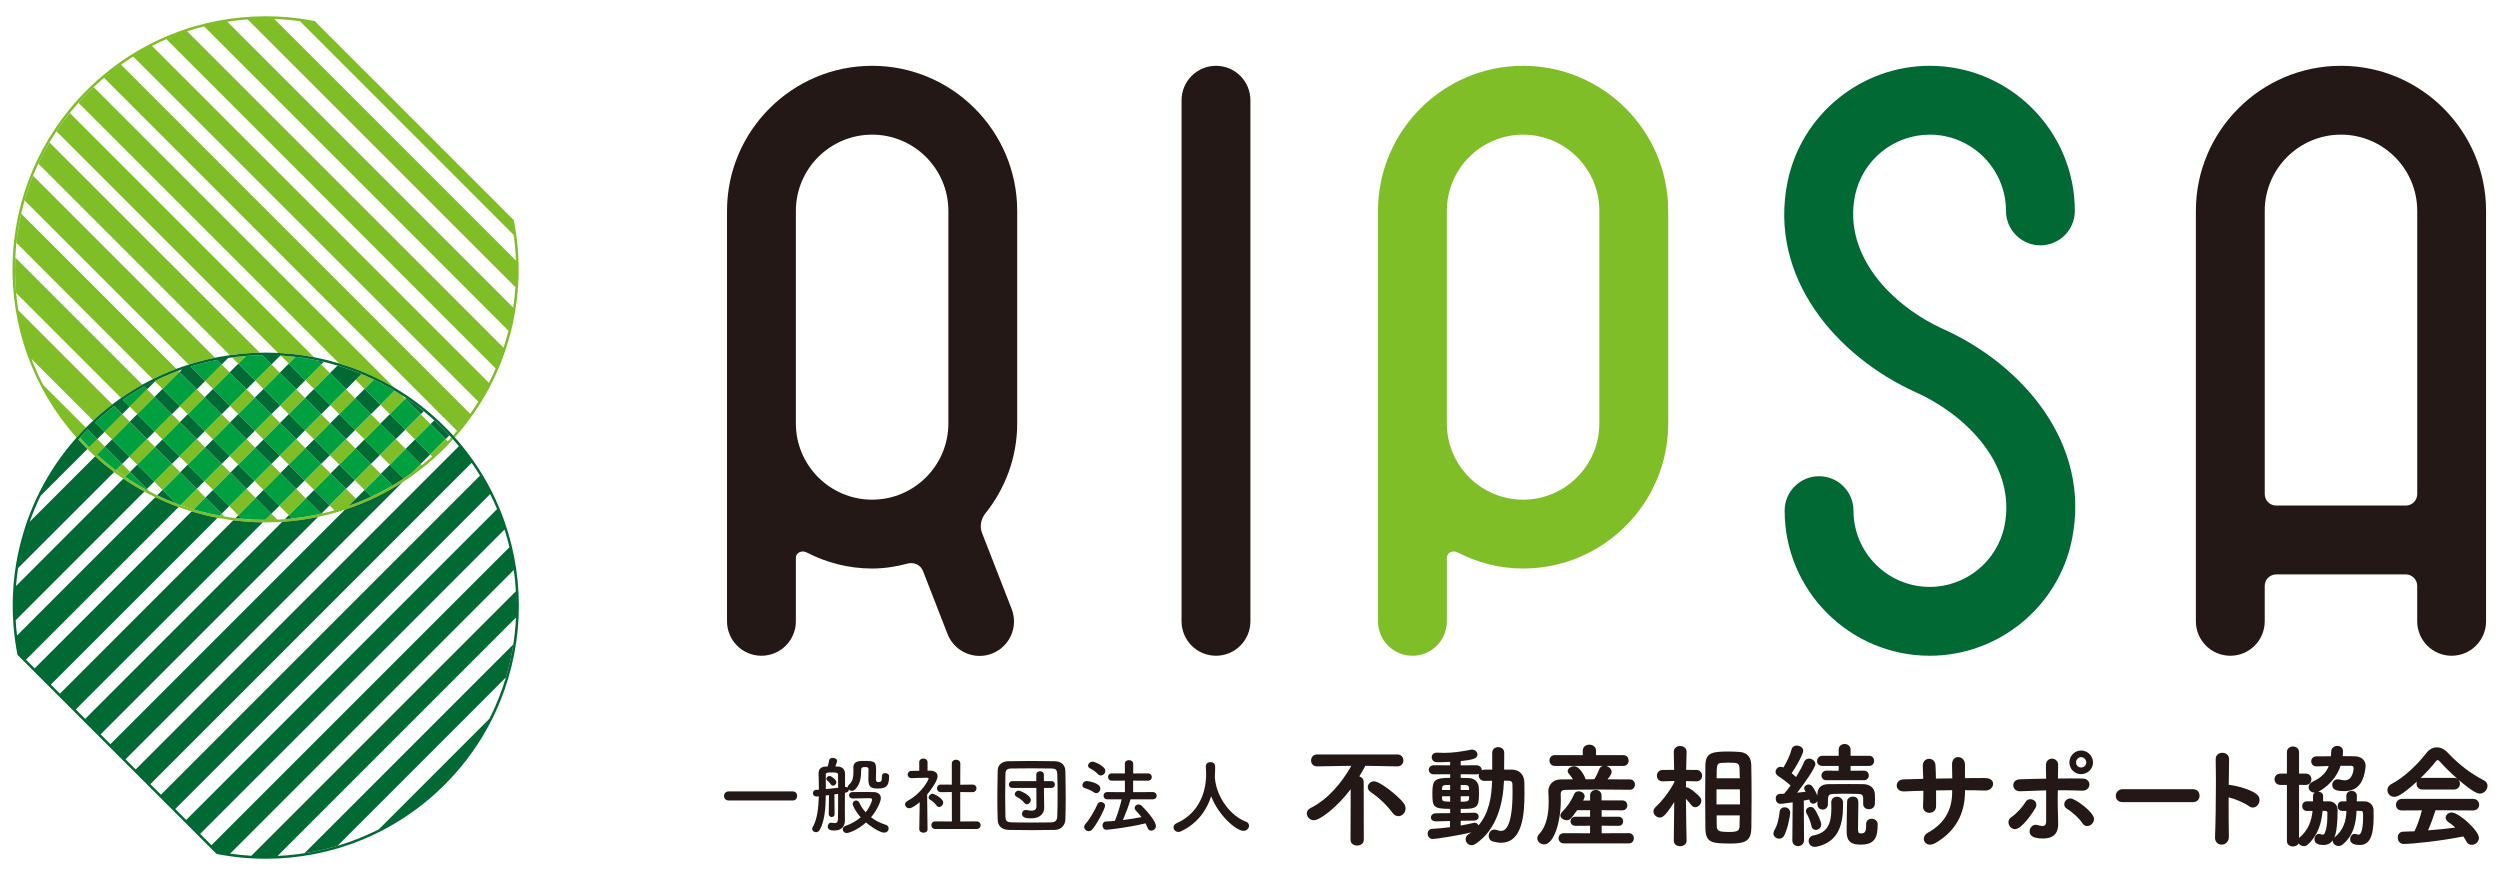
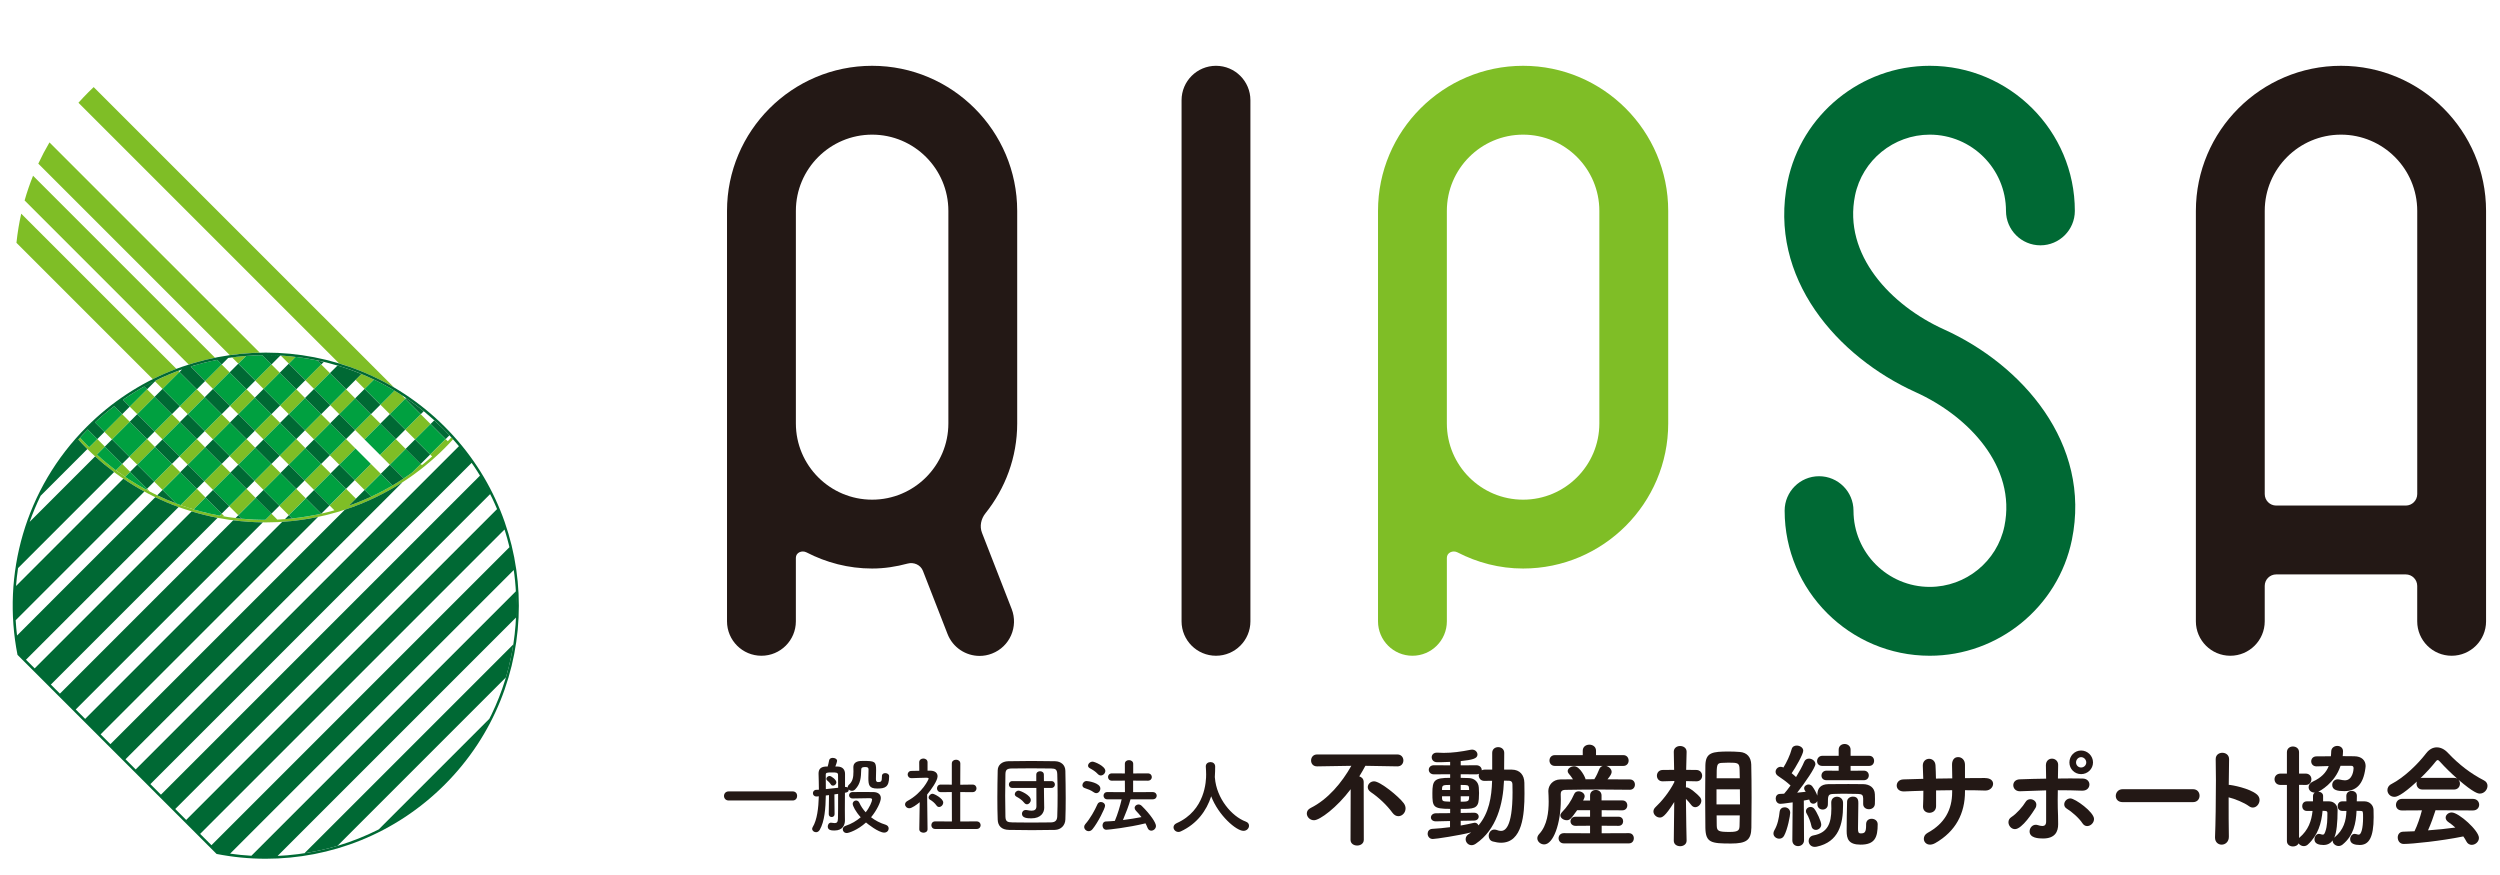
<svg xmlns="http://www.w3.org/2000/svg" version="1.1" id="レイヤー_1" x="0px" y="0px" viewBox="0 0 200 70" style="enable-background:new 0 0 200 70;" xml:space="preserve">
  <style type="text/css">
	.st0{fill:#7FBE26;}
	.st1{fill:#00A040;}
	.st2{fill:#00A5E8;}
	.st3{fill:none;}
	.st4{fill:#006934;}
	.st5{fill:#231815;}
</style>
  <g>
    <path class="st0" d="M7.075,7.374c-0.137,0.137-0.272,0.276-0.405,0.417c-0.002,0.002-0.004,0.004-0.006,0.006   c-0.131,0.14-0.261,0.281-0.388,0.424l20.853,20.852c1.519,0.459,2.995,1.099,4.394,1.922L7.494,6.968   C7.353,7.101,7.213,7.236,7.075,7.374z" />
    <rect x="32.563" y="33.591" transform="matrix(0.707 -0.707 0.707 0.707 -14.351 33.645)" class="st0" width="1.748" height="1.11" />
    <path class="st0" d="M29.17,31.115l0.747-0.747c-0.33-0.158-0.664-0.308-1.002-0.447l-0.47,0.47   L29.17,31.115z" />
    <path class="st0" d="M31.563,31.254l-1.127,1.127l0.755,0.755l1.236-1.236l-0.278-0.278   C31.955,31.496,31.76,31.372,31.563,31.254z" />
    <rect x="30.536" y="35.596" transform="matrix(0.707 -0.707 0.707 0.707 -16.357 32.814)" class="st0" width="1.79" height="1.11" />
    <path class="st0" d="M22.463,28.449l0.646,0.646l0.541-0.541C23.257,28.507,22.861,28.472,22.463,28.449z" />
    <rect x="24.52" y="29.644" transform="matrix(0.707 -0.707 0.707 0.707 -13.865 26.797)" class="st0" width="1.79" height="0.982" />
-     <path class="st0" d="M5.033,9.759c-0.001,0.001-0.002,0.003-0.003,0.004   c-0.088,0.12-0.174,0.241-0.259,0.363c-0.002,0.003-0.005,0.007-0.007,0.01   c-0.084,0.121-0.167,0.243-0.249,0.366L22.245,28.232c0.965,0.047,1.926,0.162,2.878,0.346   L5.584,9.039C5.395,9.275,5.211,9.515,5.033,9.759z" />
    <rect x="26.525" y="31.628" transform="matrix(0.707 -0.707 0.707 0.707 -14.695 28.803)" class="st0" width="1.79" height="1.025" />
    <rect x="28.53" y="33.612" transform="matrix(0.707 -0.707 0.707 0.707 -15.526 30.808)" class="st0" width="1.79" height="1.067" />
    <rect x="24.498" y="33.633" transform="matrix(0.707 -0.707 0.707 0.707 -16.701 27.972)" class="st0" width="1.833" height="1.025" />
    <rect x="20.487" y="29.665" transform="matrix(0.707 -0.707 0.707 0.707 -15.039 23.96)" class="st0" width="1.833" height="0.94" />
    <rect x="28.509" y="37.602" transform="matrix(0.707 -0.707 0.707 0.707 -18.362 31.984)" class="st0" width="1.833" height="1.11" />
    <path class="st0" d="M18.565,28.592l0.502,0.502l0.62-0.62C19.311,28.503,18.937,28.542,18.565,28.592z" />
    <rect x="22.493" y="31.649" transform="matrix(0.707 -0.707 0.707 0.707 -15.87 25.966)" class="st0" width="1.833" height="0.982" />
    <path class="st0" d="M3.064,13.092l15.321,15.32c0.794-0.113,1.593-0.18,2.393-0.199L3.958,11.393   C3.632,11.946,3.334,12.512,3.064,13.092z" />
    <rect x="26.504" y="35.618" transform="matrix(0.707 -0.707 0.707 0.707 -17.532 29.979)" class="st0" width="1.833" height="1.067" />
    <rect x="16.455" y="29.686" transform="matrix(0.707 -0.707 0.707 0.707 -16.214 21.125)" class="st0" width="1.875" height="0.897" />
    <rect x="20.466" y="33.655" transform="matrix(0.707 -0.707 0.707 0.707 -17.876 25.136)" class="st0" width="1.875" height="0.982" />
    <rect x="24.477" y="37.623" transform="matrix(0.707 -0.707 0.707 0.707 -19.537 29.147)" class="st0" width="1.875" height="1.067" />
    <rect x="22.472" y="35.639" transform="matrix(0.707 -0.707 0.707 0.707 -18.706 27.141)" class="st0" width="1.875" height="1.025" />
    <path class="st0" d="M1.968,16.037l13.129,13.128c0.693-0.221,1.396-0.403,2.105-0.547L2.644,14.061   C2.385,14.706,2.159,15.366,1.968,16.037z" />
    <rect x="18.461" y="31.67" transform="matrix(0.707 -0.707 0.707 0.707 -17.045 23.13)" class="st0" width="1.875" height="0.94" />
    <rect x="20.445" y="37.644" transform="matrix(0.707 -0.707 0.707 0.707 -20.712 26.312)" class="st0" width="1.918" height="1.025" />
    <rect x="18.439" y="35.66" transform="matrix(0.707 -0.707 0.707 0.707 -19.881 24.305)" class="st0" width="1.918" height="0.982" />
    <rect x="22.45" y="39.628" transform="matrix(0.707 -0.707 0.707 0.707 -21.543 28.317)" class="st0" width="1.918" height="1.067" />
    <rect x="16.434" y="33.676" transform="matrix(0.707 -0.707 0.707 0.707 -19.051 22.3)" class="st0" width="1.918" height="0.94" />
    <path class="st0" d="M1.577,17.668c-0.001,0.004-0.001,0.007-0.002,0.011   c-0.035,0.183-0.068,0.366-0.098,0.55c-0.003,0.019-0.006,0.039-0.009,0.059   c-0.028,0.175-0.055,0.351-0.079,0.527c-0.002,0.013-0.004,0.026-0.005,0.039   c-0.025,0.19-0.048,0.38-0.068,0.571l10.907,10.907c0.618-0.308,1.248-0.583,1.888-0.824   L1.698,17.095C1.655,17.285,1.615,17.476,1.577,17.668z" />
    <path class="st0" d="M12.373,30.482c0.034-0.017,0.067-0.034,0.101-0.05   c-0.034,0.017-0.068,0.032-0.102,0.049L12.373,30.482z" />
    <path class="st0" d="M13.006,31.115l1.356-1.356l-0.097-0.096c-0.605,0.225-1.198,0.48-1.778,0.763   l-0.085,0.085L13.006,31.115z" />
    <path class="st0" d="M12.474,30.432c0.004-0.002,0.009-0.004,0.013-0.006l0.001-0.001   C12.483,30.427,12.478,30.429,12.474,30.432z" />
    <rect x="14.428" y="31.692" transform="matrix(0.707 -0.707 0.707 0.707 -18.22 20.294)" class="st0" width="1.918" height="0.897" />
    <rect x="16.413" y="37.666" transform="matrix(0.707 -0.707 0.707 0.707 -21.886 23.474)" class="st0" width="1.96" height="0.982" />
    <rect x="18.418" y="39.65" transform="matrix(0.707 -0.707 0.707 0.707 -22.718 25.481)" class="st0" width="1.96" height="1.025" />
-     <path class="st0" d="M1.204,21.546c0,0.638,0.03,1.271,0.089,1.898l8.394,8.394   c0.554-0.387,1.123-0.743,1.705-1.068L1.226,20.604C1.212,20.917,1.204,21.231,1.204,21.546z" />
    <rect x="12.402" y="33.697" transform="matrix(0.707 -0.707 0.707 0.707 -20.225 19.463)" class="st0" width="1.96" height="0.897" />
    <rect x="10.396" y="31.713" transform="matrix(0.707 -0.707 0.707 0.707 -19.395 17.459)" class="st0" width="1.96" height="0.855" />
    <rect x="14.407" y="35.681" transform="matrix(0.707 -0.707 0.707 0.707 -21.056 21.468)" class="st0" width="1.96" height="0.94" />
    <path class="st0" d="M14.563,40.451c0.154,0.054,0.308,0.107,0.463,0.157   c0.006,0.002,0.011,0.004,0.017,0.005c0.149,0.048,0.298,0.095,0.448,0.139l0.951-0.951l-0.694-0.694   l-1.302,1.302c0.036,0.013,0.071,0.027,0.107,0.039C14.556,40.449,14.56,40.45,14.563,40.451z" />
    <rect x="10.375" y="35.703" transform="matrix(0.707 -0.707 0.707 0.707 -22.231 18.633)" class="st0" width="2.003" height="0.897" />
    <rect x="12.381" y="37.687" transform="matrix(0.707 -0.707 0.707 0.707 -23.061 20.638)" class="st0" width="2.003" height="0.94" />
    <path class="st0" d="M17.962,41.32l-0.223-0.223l-0.156,0.156C17.709,41.276,17.835,41.3,17.962,41.32z" />
    <rect x="8.37" y="33.718" transform="matrix(0.707 -0.707 0.707 0.707 -21.401 16.628)" class="st0" width="2.003" height="0.855" />
    <path class="st0" d="M9.469,37.766c0.179,0.131,0.36,0.258,0.544,0.383l0.399-0.399l-0.634-0.634   l-0.504,0.504c0.044,0.033,0.088,0.066,0.132,0.099C9.426,37.735,9.448,37.751,9.469,37.766z" />
    <path class="st0" d="M11.995,39.334l-0.228-0.228l-0.069,0.069C11.797,39.229,11.896,39.283,11.995,39.334z   " />
    <path class="st0" d="M35.824,35.298l-0.172-0.172l-1.236,1.236l0.154,0.154   c-0.267,0.239-0.54,0.469-0.818,0.692l-0.091-0.091l-0.68,0.68   c0.003-0.002,0.007-0.005,0.01-0.007c-1.606,1.167-3.363,2.079-5.222,2.717   c0.047-0.016,0.094-0.034,0.141-0.05l0.564-0.564l-0.785-0.785l-1.326,1.326l0.391,0.391   c-1.475,0.419-3.005,0.67-4.568,0.742l-0.469-0.469L21.229,41.588   c-5.292-0.004-10.269-2.047-14.037-5.755c0.067,0.066,0.134,0.132,0.201,0.197   c0.04,0.038,0.081,0.076,0.121,0.114c0.07,0.066,0.14,0.131,0.21,0.195   c0.01,0.009,0.02,0.018,0.03,0.028l0.636-0.636l-0.604-0.604l-0.651,0.651L7.135,35.777   c-0.02-0.02-0.041-0.039-0.061-0.06c-0.231-0.231-0.456-0.468-0.675-0.708   c0-0,0-0,0-0c-0-0-0.001-0.001-0.001-0.001   c-0.046,0.051-0.092,0.101-0.137,0.153c0,0,0.001,0.001,0.001,0.001   c0,0-0,0-0,0c0.216,0.237,0.438,0.471,0.668,0.701   c3.953,3.953,9.135,5.93,14.316,5.93c5.182,0,10.363-1.977,14.317-5.93   c0.235-0.235,0.461-0.476,0.682-0.719c-0.045-0.051-0.09-0.102-0.136-0.152   C36.015,35.094,35.92,35.196,35.824,35.298z M22.18,41.566c-0.153,0.007-0.307,0.013-0.46,0.016   C21.873,41.578,22.027,41.573,22.18,41.566z M21.229,41.588c0.003,0,0.006,0,0.009,0   c0.003,0,0.005,0,0.008,0c-0,0-0,0-0,0C21.24,41.588,21.235,41.588,21.229,41.588z" />
-     <path class="st0" d="M41.107,17.611L25.181,1.685c-1.299-0.256-2.618-0.384-3.936-0.384   c-5.181,0-10.362,1.976-14.315,5.929c-7.629,7.628-7.896,19.829-0.805,27.78   c0.045-0.051,0.092-0.101,0.138-0.152c-0-0-0.001-0.001-0.001-0.001   c0-0,0-0,0-0c0.198-0.218,0.4-0.433,0.609-0.644l-3.414-3.414   c0.071,0.137,0.144,0.272,0.219,0.407c-0.444-0.805-0.832-1.639-1.159-2.496l4.938,4.938   c0.495-0.462,1.007-0.895,1.535-1.298l-7.518-7.518c0.081,0.494,0.18,0.983,0.297,1.467   c-0.372-1.537-0.565-3.129-0.565-4.751C1.204,16.192,3.289,11.159,7.074,7.374   c2.757-2.757,6.177-4.611,9.9-5.414c-0.061,0.013-0.123,0.026-0.184,0.04   c-0.012,0.003-0.025,0.006-0.037,0.009c-0.142,0.032-0.284,0.066-0.425,0.101l24.349,24.349   c-0.115,0.457-0.246,0.909-0.394,1.356L14.971,2.502c-0.113,0.037-0.226,0.076-0.338,0.115   c-0.03,0.011-0.061,0.021-0.091,0.031c-0.126,0.045-0.251,0.091-0.376,0.138   c-0.013,0.005-0.026,0.01-0.039,0.015c-0.274,0.104-0.547,0.215-0.816,0.331L39.654,29.476   c-0.167,0.389-0.348,0.772-0.54,1.15L12.16,3.672c-0.512,0.261-1.012,0.544-1.502,0.85   l27.608,27.608c-0.207,0.332-0.424,0.658-0.65,0.979L9.68,5.173C9.215,5.503,8.762,5.855,8.323,6.227   l28.242,28.241c-0.105,0.124-0.211,0.248-0.319,0.37c0.046,0.051,0.091,0.102,0.137,0.153   C40.722,30.115,42.297,23.645,41.107,17.611z M41.274,20.843L21.949,1.519   c0.685,0.024,1.369,0.083,2.047,0.176l17.101,17.101C41.192,19.479,41.25,20.162,41.274,20.843z    M17.59,1.837c0.735-0.135,1.481-0.229,2.235-0.282c-0.003,0-0.007,0-0.01,0.001   l21.422,21.421c-0.042,0.587-0.11,1.17-0.202,1.748c0.006-0.036,0.012-0.072,0.018-0.109   c0.001-0.004,0.001-0.008,0.002-0.012l-0-0L18.186,1.736   C17.987,1.767,17.788,1.801,17.59,1.837z" />
    <path class="st1" d="M10.411,37.751l-0.399,0.399l0,0l-0,0c0.104,0.071,0.209,0.14,0.314,0.209   c-0.079-0.051-0.157-0.104-0.235-0.157c0.078,0.053,0.156,0.105,0.235,0.157   c0.017,0.011,0.035,0.023,0.052,0.034c0.002,0.001,0.004,0.002,0.005,0.003   c0.429,0.278,0.867,0.538,1.314,0.781l0.001-0.001l0,0l0.069-0.069L10.411,37.751z" />
    <path class="st1" d="M32.982,37.797l0.001-0.001c-0.101,0.074-0.203,0.147-0.306,0.218   C32.779,37.943,32.88,37.87,32.982,37.797z" />
    <path class="st1" d="M7.755,36.366c0.035,0.032,0.07,0.064,0.106,0.096   c-0.035-0.032-0.07-0.064-0.105-0.096L7.755,36.366z" />
    <rect x="33.558" y="34.288" transform="matrix(0.707 -0.707 0.707 0.707 -14.763 34.639)" class="st1" width="1.748" height="1.705" />
    <path class="st1" d="M31.19,37.176l1.1,1.1c0.001-0.001,0.002-0.001,0.003-0.002   c0.109-0.072,0.217-0.146,0.325-0.221c0.019-0.013,0.038-0.026,0.058-0.04   c0.103-0.072,0.204-0.145,0.306-0.218l0.68-0.68l-1.206-1.206L31.19,37.176z" />
    <path class="st1" d="M29.17,39.197l0.531,0.531c0.001-0,0.002-0.001,0.003-0.001   c0.14-0.065,0.279-0.132,0.417-0.2c0.006-0.003,0.011-0.005,0.017-0.008   c0.138-0.069,0.276-0.139,0.413-0.211c0.005-0.002,0.009-0.005,0.014-0.007   c0.138-0.072,0.274-0.147,0.41-0.222c0.004-0.002,0.008-0.004,0.012-0.006   c0.136-0.076,0.27-0.153,0.404-0.232c0.003-0.002,0.006-0.004,0.009-0.005l-0.933-0.933   L29.17,39.197z" />
    <rect x="31.552" y="32.262" transform="matrix(0.707 -0.707 0.707 0.707 -13.933 32.635)" class="st1" width="1.748" height="1.748" />
    <rect x="29.526" y="34.267" transform="matrix(0.707 -0.707 0.707 0.707 -15.938 31.804)" class="st1" width="1.79" height="1.748" />
    <rect x="27.499" y="36.272" transform="matrix(0.707 -0.707 0.707 0.707 -17.944 30.973)" class="st1" width="1.833" height="1.748" />
    <rect x="25.472" y="38.278" transform="matrix(0.707 -0.707 0.707 0.707 -19.949 30.143)" class="st1" width="1.875" height="1.748" />
    <path class="st1" d="M23.108,41.217l0.259,0.259c0.001-0,0.001-0,0.002-0   c0.187-0.02,0.372-0.042,0.558-0.066c0.021-0.003,0.043-0.006,0.064-0.009   c0.166-0.023,0.332-0.047,0.498-0.074c0.028-0.005,0.057-0.009,0.085-0.014   c0.171-0.028,0.341-0.059,0.51-0.091c0.016-0.003,0.032-0.006,0.048-0.009   c0.189-0.037,0.377-0.076,0.564-0.118c0.001-0,0.001-0,0.001-0l-1.233-1.233   L23.108,41.217z" />
    <path class="st1" d="M31.563,31.254c-0.145-0.087-0.291-0.172-0.437-0.256   c-0.008-0.004-0.015-0.008-0.023-0.013c-0.127-0.072-0.255-0.143-0.384-0.212   c-0.062-0.033-0.124-0.065-0.186-0.097c-0.075-0.039-0.15-0.079-0.226-0.117   c-0.083-0.042-0.167-0.083-0.251-0.124c-0.046-0.023-0.092-0.045-0.139-0.068l-0.747,0.747   l1.266,1.266L31.563,31.254z" />
    <rect x="27.52" y="32.24" transform="matrix(0.707 -0.707 0.707 0.707 -15.108 29.798)" class="st1" width="1.79" height="1.79" />
    <rect x="25.494" y="34.246" transform="matrix(0.707 -0.707 0.707 0.707 -17.113 28.967)" class="st1" width="1.833" height="1.79" />
    <rect x="23.467" y="36.251" transform="matrix(0.707 -0.707 0.707 0.707 -19.118 28.136)" class="st1" width="1.875" height="1.79" />
    <rect x="21.44" y="38.257" transform="matrix(0.707 -0.707 0.707 0.707 -21.124 27.306)" class="st1" width="1.918" height="1.79" />
    <path class="st1" d="M19.067,41.217l0.281,0.281l0,0l0,0l0,0   c0.01,0.001,0.019,0.001,0.029,0.002c0.009,0.001,0.017,0.001,0.026,0.002l-0-0   c0.295,0.027,0.591,0.048,0.888,0.062c0.016,0.001,0.032,0.001,0.048,0.002   c0.141,0.006,0.283,0.012,0.425,0.015c0.155,0.004,0.31,0.006,0.465,0.006l0.491-0.491l-1.266-1.266   L19.067,41.217z" />
    <rect x="25.515" y="30.214" transform="matrix(0.707 -0.707 0.707 0.707 -14.277 27.792)" class="st1" width="1.79" height="1.833" />
    <rect x="23.488" y="32.219" transform="matrix(0.707 -0.707 0.707 0.707 -16.283 26.963)" class="st1" width="1.833" height="1.833" />
    <rect x="21.461" y="34.224" transform="matrix(0.707 -0.707 0.707 0.707 -18.288 26.131)" class="st1" width="1.875" height="1.833" />
    <rect x="19.435" y="36.23" transform="matrix(0.707 -0.707 0.707 0.707 -20.293 25.3)" class="st1" width="1.918" height="1.833" />
    <rect x="17.408" y="38.235" transform="matrix(0.707 -0.707 0.707 0.707 -22.299 24.47)" class="st1" width="1.96" height="1.833" />
    <path class="st1" d="M15.491,40.753L15.491,40.753l-0,0c0.005,0.001,0.01,0.003,0.014,0.004   c0,0,0,0,0,0c0.004,0.001,0.009,0.002,0.013,0.004   c0.157,0.046,0.314,0.091,0.472,0.134c0.002,0,0.003,0.001,0.005,0.001   c0.001,0,0.002,0,0.002,0.001c0.521,0.141,1.05,0.26,1.584,0.358l0.001-0.001   c-0.267-0.049-0.534-0.103-0.798-0.163c0.265,0.06,0.531,0.114,0.798,0.163l0.156-0.156   l-1.296-1.296L15.491,40.753z" />
    <path class="st1" d="M25.7,29.155l-0.319-0.319c-0.005-0.001-0.011-0.002-0.016-0.004   c-0.009-0.002-0.018-0.004-0.027-0.006c-0.554-0.114-1.114-0.205-1.68-0.272   c-0.003-0-0.005-0.001-0.008-0.001l-0.541,0.541l1.326,1.326L25.7,29.155z" />
    <rect x="21.483" y="30.192" transform="matrix(0.707 -0.707 0.707 0.707 -15.452 24.956)" class="st1" width="1.833" height="1.875" />
    <rect x="19.456" y="32.198" transform="matrix(0.707 -0.707 0.707 0.707 -17.457 24.125)" class="st1" width="1.875" height="1.875" />
    <rect x="17.429" y="34.203" transform="matrix(0.707 -0.707 0.707 0.707 -19.463 23.295)" class="st1" width="1.918" height="1.875" />
    <rect x="15.402" y="36.209" transform="matrix(0.707 -0.707 0.707 0.707 -21.468 22.465)" class="st1" width="1.96" height="1.875" />
    <path class="st1" d="M15.748,39.107l-1.326-1.326l-1.416,1.416l1.077,1.077l0.001,0.001   c0.033,0.012,0.065,0.024,0.098,0.036c0.015,0.006,0.031,0.011,0.046,0.017   c0.072,0.027,0.144,0.055,0.217,0.081l0.001-0.001c-0.03-0.011-0.06-0.022-0.09-0.033   c0.03,0.011,0.06,0.022,0.09,0.033L15.748,39.107z" />
    <path class="st1" d="M21.719,29.155l-0.739-0.739c-0.055,0.001-0.11,0.001-0.164,0.002   c-0.066,0.001-0.131,0.004-0.197,0.006c-0.077,0.002-0.154,0.005-0.231,0.008   c-0.085,0.004-0.17,0.008-0.255,0.012c-0.05,0.003-0.1,0.006-0.149,0.009   c-0.098,0.006-0.197,0.012-0.295,0.02l-0.621,0.621l1.356,1.356L21.719,29.155z" />
    <rect x="17.45" y="30.171" transform="matrix(0.707 -0.707 0.707 0.707 -16.627 22.12)" class="st1" width="1.875" height="1.918" />
    <rect x="15.424" y="32.177" transform="matrix(0.707 -0.707 0.707 0.707 -18.632 21.29)" class="st1" width="1.918" height="1.918" />
    <rect x="13.397" y="34.182" transform="matrix(0.707 -0.707 0.707 0.707 -20.637 20.458)" class="st1" width="1.96" height="1.918" />
    <rect x="11.37" y="36.187" transform="matrix(0.707 -0.707 0.707 0.707 -22.643 19.628)" class="st1" width="2.003" height="1.918" />
    <path class="st1" d="M17.739,29.155l-0.367-0.367c-0.717,0.14-1.422,0.32-2.115,0.537l1.156,1.156   L17.739,29.155z" />
    <rect x="13.418" y="30.15" transform="matrix(0.707 -0.707 0.707 0.707 -17.801 19.284)" class="st1" width="1.918" height="1.96" />
    <rect x="11.392" y="32.155" transform="matrix(0.707 -0.707 0.707 0.707 -19.807 18.453)" class="st1" width="1.96" height="1.96" />
    <rect x="9.365" y="34.161" transform="matrix(0.707 -0.707 0.707 0.707 -21.812 17.623)" class="st1" width="2.003" height="1.96" />
    <path class="st1" d="M8.391,35.73l-0.636,0.636c0.035,0.032,0.07,0.064,0.105,0.096   c0.07,0.063,0.14,0.124,0.21,0.186c0.044,0.038,0.087,0.077,0.132,0.115   c0.103,0.089,0.207,0.176,0.312,0.263c0.057,0.047,0.115,0.094,0.173,0.14   c0.055,0.044,0.109,0.088,0.164,0.132c0.066,0.052,0.131,0.103,0.198,0.154   c0.045,0.035,0.091,0.069,0.136,0.104c0.015,0.011,0.029,0.022,0.044,0.033   c-0.015-0.011-0.029-0.022-0.044-0.033c0.029,0.022,0.058,0.044,0.087,0.066l0.001-0.001l0,0   l0.504-0.504L8.391,35.73z" />
    <path class="st1" d="M11.767,31.145l-0.226-0.226c-0.585,0.325-1.154,0.681-1.707,1.065l0.547,0.547   L11.767,31.145z" />
    <path class="st1" d="M9.777,33.136l-0.641-0.641c-0.266,0.202-0.527,0.411-0.783,0.628   c-0.012,0.01-0.023,0.019-0.035,0.029c-0.094,0.08-0.188,0.161-0.281,0.243   c-0.018,0.016-0.036,0.032-0.054,0.047c-0.092,0.081-0.183,0.163-0.274,0.247   c-0.012,0.011-0.024,0.023-0.036,0.034c-0.025,0.023-0.049,0.046-0.074,0.069l0.761,0.761   L9.777,33.136z" />
    <path class="st1" d="M7.787,35.126L7.017,34.356c-0.211,0.213-0.417,0.431-0.617,0.652l0,0   c-0,0-0,0-0.001,0.001c0.018,0.02,0.037,0.039,0.055,0.059   c-0.014-0.015-0.027-0.03-0.041-0.045c0.013,0.015,0.027,0.03,0.041,0.045   c0.064,0.07,0.129,0.14,0.194,0.209c0.038,0.041,0.076,0.081,0.115,0.122   c0.092,0.096,0.186,0.192,0.28,0.287c0.001,0.001,0.002,0.002,0.002,0.003   c0.01,0.01,0.019,0.02,0.029,0.029c0.01,0.01,0.021,0.02,0.031,0.03   c-0.01-0.01-0.021-0.02-0.031-0.03c-0.005-0.005-0.01-0.011-0.016-0.016   c0.005,0.005,0.01,0.011,0.016,0.016c0.01,0.01,0.021,0.02,0.031,0.03   c0.007,0.007,0.015,0.015,0.022,0.022c-0.007-0.007-0.015-0.014-0.022-0.022   c0.01,0.01,0.02,0.019,0.03,0.029l0-0l0,0L7.787,35.126z" />
    <path class="st2" d="M28.254,29.662c0.072,0.027,0.144,0.053,0.216,0.08   C28.398,29.715,28.326,29.689,28.254,29.662z" />
    <path class="st3" d="M26.762,67.734c-0.097,0.027-0.193,0.054-0.291,0.08   C26.569,67.788,26.666,67.761,26.762,67.734z" />
    <path class="st3" d="M26.279,67.864c-0.074,0.019-0.148,0.038-0.222,0.056   C26.131,67.902,26.205,67.883,26.279,67.864z" />
    <path class="st3" d="M25.871,67.964c-0.128,0.03-0.257,0.059-0.386,0.086   C25.614,68.023,25.742,67.994,25.871,67.964z" />
    <path class="st3" d="M22.168,68.474c-0.143,0.006-0.286,0.012-0.43,0.015   C21.882,68.486,22.025,68.48,22.168,68.474z" />
    <path class="st3" d="M25.318,68.086c-0.082,0.017-0.163,0.033-0.245,0.048   C25.155,68.118,25.236,68.102,25.318,68.086z" />
    <path class="st3" d="M24.92,68.162c-0.153,0.028-0.307,0.054-0.461,0.079   C24.613,68.217,24.767,68.191,24.92,68.162z" />
    <path class="st4" d="M24.356,68.258l-0,0c0.035-0.005,0.069-0.011,0.104-0.017   c0.154-0.025,0.308-0.051,0.461-0.079c0.051-0.009,0.102-0.019,0.153-0.028   c0.082-0.016,0.164-0.032,0.245-0.048c0.056-0.011,0.111-0.023,0.167-0.035   c0.129-0.028,0.258-0.056,0.386-0.086c0.062-0.015,0.124-0.029,0.186-0.044   c0.074-0.018,0.148-0.037,0.223-0.056c0.064-0.016,0.128-0.034,0.193-0.051   c0.097-0.026,0.194-0.053,0.291-0.08c0.078-0.022,0.156-0.044,0.234-0.067l0.001-0.001   l13.476-13.476l0.002-0.002c0.08-0.269,0.153-0.54,0.222-0.813c0.004-0.015,0.007-0.029,0.011-0.044   c0.075-0.302,0.143-0.606,0.204-0.913c0.003-0.017,0.007-0.033,0.01-0.05   c0.054-0.272,0.102-0.546,0.145-0.822l-0.002,0.002L24.356,68.258z" />
    <path class="st4" d="M35.953,34.825l0.001-0.001c-0.036-0.038-0.072-0.076-0.108-0.115   c-0.03-0.032-0.06-0.064-0.091-0.096c-0.106-0.111-0.213-0.222-0.322-0.331   c-0.226-0.226-0.456-0.445-0.69-0.658l-0.001,0.001l-0.295,0.295l1.206,1.206L35.953,34.825z" />
    <path class="st4" d="M28.476,39.891l-0.564,0.564l-0.003,0.003c0.109-0.038,0.218-0.078,0.327-0.119   c0.006-0.002,0.013-0.005,0.019-0.007c0.158-0.059,0.316-0.12,0.472-0.183   c0.002-0.001,0.004-0.001,0.006-0.002l-0-0c0.327-0.131,0.65-0.271,0.969-0.42   l-0.531-0.531L28.476,39.891z" />
    <rect x="32.903" y="35.283" transform="matrix(0.707 -0.707 0.707 0.707 -15.759 34.228)" class="st4" width="1.067" height="1.705" />
    <path class="st4" d="M30.466,37.901l0.933,0.933c0.302-0.178,0.599-0.363,0.892-0.557l-1.1-1.1   L30.466,37.901z" />
    <polygon class="st4" points="32.291,38.277 32.294,38.274 32.291,38.277  " />
    <polygon class="st4" points="31.399,38.834 31.399,38.834 31.39,38.84  " />
    <polygon class="st4" points="29.701,39.728 29.704,39.726 29.701,39.728  " />
    <rect x="30.897" y="33.257" transform="matrix(0.707 -0.707 0.707 0.707 -14.928 32.222)" class="st4" width="1.067" height="1.748" />
    <rect x="26.929" y="37.268" transform="matrix(0.707 -0.707 0.707 0.707 -18.939 30.56)" class="st4" width="0.982" height="1.748" />
    <polygon class="st4" points="24.465,39.861 25.698,41.094 25.705,41.093 26.365,40.433 25.129,39.197  " />
    <path class="st4" d="M22.797,41.529c0.191-0.015,0.381-0.032,0.57-0.052l-0.259-0.259L22.797,41.529z" />
-     <rect x="28.913" y="35.262" transform="matrix(0.707 -0.707 0.707 0.707 -16.934 31.392)" class="st4" width="1.025" height="1.748" />
    <path class="st4" d="M33.899,32.898l0.001-0.001c-0.099-0.081-0.2-0.16-0.3-0.239   c-0.011-0.009-0.022-0.018-0.033-0.027c-0.124-0.097-0.249-0.192-0.375-0.286   c-0.046-0.035-0.094-0.068-0.14-0.102c-0.077-0.056-0.154-0.113-0.232-0.168   c-0.065-0.046-0.131-0.091-0.196-0.136c-0.047-0.032-0.093-0.065-0.14-0.097l-0.001,0.001   l-0.056,0.056l1.236,1.236L33.899,32.898z" />
    <polygon class="st4" points="23.368,41.476 23.369,41.476 23.368,41.476  " />
    <polygon class="st4" points="25.698,41.094 25.698,41.094 25.696,41.095  " />
    <rect x="20.955" y="39.252" transform="matrix(0.707 -0.707 0.707 0.707 -22.119 26.893)" class="st4" width="0.897" height="1.79" />
    <rect x="24.924" y="35.241" transform="matrix(0.707 -0.707 0.707 0.707 -18.108 28.555)" class="st4" width="0.982" height="1.79" />
    <path class="st4" d="M18.84,41.445c0.169,0.02,0.339,0.037,0.509,0.053l-0.281-0.281L18.84,41.445z" />
    <rect x="28.892" y="31.23" transform="matrix(0.707 -0.707 0.707 0.707 -14.097 30.216)" class="st4" width="1.067" height="1.79" />
    <rect x="22.939" y="37.246" transform="matrix(0.707 -0.707 0.707 0.707 -20.114 27.724)" class="st4" width="0.94" height="1.79" />
    <rect x="26.908" y="33.235" transform="matrix(0.707 -0.707 0.707 0.707 -16.103 29.386)" class="st4" width="1.025" height="1.79" />
    <path class="st4" d="M29.918,30.367l-0.001,0.001c0.046,0.022,0.092,0.045,0.139,0.068   C30.01,30.413,29.964,30.389,29.918,30.367z" />
    <path class="st4" d="M31.563,31.253c-0.145-0.087-0.291-0.172-0.438-0.255   c0.147,0.083,0.293,0.169,0.437,0.256L31.563,31.253z" />
    <rect x="18.95" y="37.225" transform="matrix(0.707 -0.707 0.707 0.707 -21.289 24.888)" class="st4" width="0.897" height="1.833" />
    <rect x="24.902" y="31.209" transform="matrix(0.707 -0.707 0.707 0.707 -15.272 27.38)" class="st4" width="1.025" height="1.833" />
    <path class="st4" d="M28.445,30.39l0.47-0.47l0-0c-0.096-0.04-0.194-0.077-0.291-0.116   c-0.052-0.02-0.103-0.042-0.155-0.062c-0.072-0.028-0.144-0.054-0.216-0.08   c-0.087-0.032-0.175-0.065-0.263-0.097c-0.049-0.017-0.097-0.033-0.146-0.05   c-0.113-0.039-0.225-0.078-0.339-0.115c-0.025-0.008-0.05-0.016-0.074-0.024   c-0.009-0.003-0.018-0.006-0.027-0.009c-0.127-0.041-0.255-0.081-0.383-0.119   c-0.007-0.002-0.014-0.004-0.021-0.006l-0,0l-0.606,0.606l1.296,1.296L28.445,30.39z" />
    <rect x="22.918" y="33.214" transform="matrix(0.707 -0.707 0.707 0.707 -17.278 26.549)" class="st4" width="0.982" height="1.833" />
    <rect x="20.934" y="35.22" transform="matrix(0.707 -0.707 0.707 0.707 -19.283 25.719)" class="st4" width="0.94" height="1.833" />
    <rect x="16.965" y="39.231" transform="matrix(0.707 -0.707 0.707 0.707 -23.294 24.057)" class="st4" width="0.855" height="1.833" />
    <rect x="18.929" y="33.193" transform="matrix(0.707 -0.707 0.707 0.707 -18.453 23.714)" class="st4" width="0.94" height="1.875" />
    <path class="st4" d="M25.904,28.951l0-0c-0.008-0.002-0.015-0.003-0.023-0.005   c-0.166-0.039-0.333-0.076-0.5-0.111l0.319,0.319L25.904,28.951z" />
    <rect x="20.913" y="31.188" transform="matrix(0.707 -0.707 0.707 0.707 -16.447 24.543)" class="st4" width="0.982" height="1.875" />
    <rect x="16.944" y="35.199" transform="matrix(0.707 -0.707 0.707 0.707 -20.458 22.883)" class="st4" width="0.897" height="1.875" />
    <rect x="22.897" y="29.182" transform="matrix(0.707 -0.707 0.707 0.707 -14.442 25.375)" class="st4" width="1.025" height="1.875" />
    <rect x="14.96" y="37.204" transform="matrix(0.707 -0.707 0.707 0.707 -22.463 22.052)" class="st4" width="0.855" height="1.875" />
    <path class="st4" d="M12.577,39.626c0.493,0.237,0.996,0.452,1.506,0.647l-1.077-1.077L12.577,39.626z" />
    <polygon class="st4" points="23.65,28.553 23.65,28.553 23.658,28.554  " />
    <rect x="14.939" y="33.172" transform="matrix(0.707 -0.707 0.707 0.707 -19.627 20.878)" class="st4" width="0.897" height="1.918" />
    <rect x="18.907" y="29.161" transform="matrix(0.707 -0.707 0.707 0.707 -15.616 22.539)" class="st4" width="0.982" height="1.918" />
    <rect x="12.955" y="35.177" transform="matrix(0.707 -0.707 0.707 0.707 -21.633 20.046)" class="st4" width="0.855" height="1.918" />
    <rect x="16.923" y="31.166" transform="matrix(0.707 -0.707 0.707 0.707 -17.622 21.708)" class="st4" width="0.94" height="1.918" />
    <rect x="10.97" y="37.183" transform="matrix(0.707 -0.707 0.707 0.707 -23.638 19.216)" class="st4" width="0.812" height="1.918" />
    <rect x="8.965" y="35.156" transform="matrix(0.707 -0.707 0.707 0.707 -22.808 17.211)" class="st4" width="0.812" height="1.96" />
    <rect x="12.933" y="31.145" transform="matrix(0.707 -0.707 0.707 0.707 -18.797 18.872)" class="st4" width="0.897" height="1.96" />
    <rect x="10.949" y="33.151" transform="matrix(0.707 -0.707 0.707 0.707 -20.802 18.041)" class="st4" width="0.855" height="1.96" />
    <path class="st4" d="M35.578,34.138c-3.953-3.953-9.135-5.93-14.317-5.93   c-5.182,0-10.363,1.977-14.317,5.93C1.986,39.097,0.139,45.989,1.4,52.389l15.927,15.927   c1.299,0.256,2.618,0.384,3.936,0.384c5.181,0,10.362-1.976,14.315-5.929   C43.485,54.864,43.485,42.045,35.578,34.138z M7.05,34.323c-0.011,0.011-0.022,0.022-0.033,0.033   l0.769,0.769l0.574-0.574l-0.76-0.76c0.493-0.46,1.005-0.893,1.535-1.297l0.641,0.641   l0.604-0.604l-0.547-0.547c-0.235,0.164-0.468,0.333-0.696,0.508   c1.05-0.801,2.168-1.491,3.341-2.063c-0.035,0.017-0.07,0.035-0.106,0.053   c-0.28,0.139-0.558,0.285-0.832,0.437l0.226,0.226l0.634-0.634l0.086-0.086   c0.677-0.33,1.371-0.622,2.081-0.872l-0.206,0.206l1.386,1.386l0.664-0.664l-1.156-1.156   c-0.221,0.069-0.44,0.141-0.658,0.217c1.175-0.413,2.392-0.716,3.637-0.904   c-0.29,0.044-0.578,0.094-0.864,0.15l0.367,0.367l0.52-0.52   c0.894-0.134,1.803-0.206,2.722-0.219l0.739,0.739l0.708-0.708l0-0   c-0.002-0-0.004-0-0.006-0c-0.181-0.01-0.362-0.018-0.544-0.024   c-0.014-0-0.028-0.001-0.043-0.002c-0.189-0.006-0.378-0.009-0.568-0.009   c-0.002,0-0.003-0-0.004-0c5.353,0,10.386,2.085,14.171,5.87   c3.785,3.785,5.87,8.818,5.87,14.172c0,4.093-1.22,7.999-3.486,11.303   c0.228-0.333,0.446-0.671,0.652-1.016c0.001-0.001,0.001-0.002,0.002-0.003   c0.083-0.139,0.165-0.278,0.244-0.418c0.001-0.001,0.001-0.002,0.002-0.003   c0.153-0.271,0.301-0.544,0.442-0.821l-0.003,0.003l-8.851,8.851l-0.002,0.002   c0.129-0.065,0.257-0.132,0.385-0.201c0.014-0.007,0.027-0.015,0.041-0.022   c0.121-0.065,0.241-0.131,0.36-0.198c0.03-0.017,0.059-0.034,0.088-0.05   c0.108-0.061,0.215-0.124,0.321-0.187c0.027-0.016,0.054-0.032,0.081-0.048   c0.125-0.075,0.25-0.152,0.374-0.23c0.004-0.003,0.009-0.005,0.013-0.008   c0.271-0.172,0.537-0.35,0.8-0.535c0.012-0.008,0.023-0.016,0.035-0.025   c0.12-0.085,0.239-0.171,0.357-0.258c0.012-0.009,0.023-0.017,0.035-0.026   c0.183-0.136,0.363-0.275,0.541-0.418c-3.522,2.811-7.858,4.342-12.43,4.351   c0.145-0,0.29-0.002,0.434-0.005c0.144-0.003,0.287-0.009,0.43-0.015   c0.013-0.001,0.027-0.001,0.041-0.001l0-0l19.071-19.071l0.002-0.002   c0.015-0.314,0.022-0.629,0.022-0.946c0-0.276-0.008-0.551-0.019-0.826   c-0.003-0.08-0.006-0.16-0.01-0.24c-0.002-0.029-0.002-0.057-0.004-0.086l-0.001,0.001   L20.112,68.461c-0.57-0.033-1.138-0.088-1.702-0.169l22.691-22.691l0.001-0.001   c-0.004-0.028-0.009-0.055-0.013-0.083c-0.006-0.043-0.013-0.086-0.02-0.129   c-0.017-0.114-0.035-0.228-0.055-0.341c-0.009-0.053-0.019-0.107-0.028-0.16   c-0.018-0.101-0.037-0.202-0.056-0.303c-0.012-0.064-0.025-0.127-0.038-0.19   c-0.018-0.09-0.037-0.18-0.057-0.27c-0.015-0.07-0.031-0.139-0.047-0.209   c-0.011-0.046-0.02-0.093-0.031-0.139l-0.001,0.001l-23.839,23.839l-0.905-0.905l24.351-24.351   l0.001-0.001c-0.012-0.039-0.026-0.077-0.038-0.116c-0.019-0.059-0.039-0.118-0.058-0.177   c-0.032-0.095-0.065-0.191-0.098-0.285c-0.017-0.047-0.033-0.094-0.05-0.141   c-0.043-0.119-0.087-0.237-0.132-0.355c-0.009-0.023-0.017-0.045-0.026-0.068   c-0.063-0.164-0.128-0.328-0.196-0.49l-0.001,0.001L14.895,65.594l-0.875-0.875l25.193-25.193   l0.001-0.001c-0.011-0.021-0.022-0.043-0.033-0.064c-0.007-0.013-0.014-0.027-0.021-0.04   c-0.062-0.123-0.126-0.245-0.191-0.367c-0.017-0.032-0.035-0.065-0.052-0.097   c-0.055-0.101-0.11-0.202-0.167-0.303c-0.024-0.042-0.047-0.084-0.071-0.126   c-0.052-0.091-0.105-0.182-0.159-0.273c-0.027-0.045-0.053-0.09-0.08-0.134   c-0.014-0.024-0.028-0.047-0.042-0.071l-0.001,0.001L12.875,63.574l-0.845-0.845l25.701-25.701   l0.001-0.001c-0.014-0.02-0.029-0.04-0.043-0.06c-0.024-0.034-0.048-0.067-0.071-0.1   c-0.066-0.093-0.133-0.186-0.201-0.278c-0.027-0.037-0.055-0.074-0.083-0.111   c-0.068-0.091-0.137-0.181-0.206-0.271c-0.026-0.034-0.052-0.068-0.079-0.101   c-0.077-0.098-0.156-0.196-0.235-0.293c-0.019-0.024-0.038-0.047-0.057-0.071   c-0.014-0.016-0.027-0.033-0.04-0.05l-0.001,0.001l-25.861,25.861l-0.815-0.815l22.165-22.165   c-1.458,0.94-3.009,1.674-4.614,2.202L8.834,59.533l-0.785-0.785l17.394-17.394   c-0.946,0.2-1.904,0.331-2.866,0.394L6.813,57.512l-0.755-0.755l14.968-14.968   c-0.791-0.009-1.582-0.063-2.368-0.164L4.793,55.492l-0.725-0.725L17.409,41.427   c-0.699-0.134-1.392-0.307-2.077-0.515L2.773,53.471l-0.695-0.695l12.213-12.213   c-0.631-0.23-1.253-0.493-1.864-0.788L1.363,50.84c-0.049-0.407-0.085-0.814-0.109-1.22   L11.55,39.324c-0.574-0.313-1.135-0.656-1.683-1.029l-8.586,8.586   c0.038-0.48,0.092-0.958,0.164-1.433l7.682-7.682c-0.521-0.39-1.027-0.808-1.517-1.255l-5.238,5.238   c0.252-0.71,0.544-1.405,0.876-2.084l3.743-3.743c-0.02-0.02-0.041-0.039-0.061-0.06   c-0.229-0.229-0.451-0.463-0.667-0.701c-0.302,0.341-0.592,0.691-0.869,1.049   C5.902,35.553,6.455,34.922,7.05,34.323z M20.659,68.485c-0.182-0.005-0.364-0.014-0.546-0.024   C20.295,68.471,20.477,68.479,20.659,68.485z M18.409,68.291c-0.155-0.022-0.31-0.046-0.465-0.072   C18.099,68.245,18.254,68.269,18.409,68.291z M1.449,45.426c0.046-0.299,0.098-0.597,0.157-0.893   C1.547,44.829,1.495,45.127,1.449,45.426z M1.227,47.913c-0.012,0.451-0.009,0.903,0.01,1.357   C1.218,48.817,1.215,48.364,1.227,47.913z M1.253,49.602c-0.006-0.102-0.011-0.205-0.015-0.307   C1.242,49.397,1.247,49.499,1.253,49.602z" />
    <g>
      <g>
        <path class="st5" d="M108.054,63.136c-1.098,1.466-2.474,2.483-2.933,2.483     c-0.333,0-0.576-0.27-0.576-0.54c0-0.171,0.09-0.333,0.306-0.441     c1.394-0.693,2.509-2.042,3.256-3.373l-2.735,0.045h-0.009c-0.324,0-0.477-0.234-0.477-0.468     c0-0.243,0.162-0.486,0.485-0.486h6.415c0.324,0,0.485,0.243,0.485,0.477     c0,0.243-0.162,0.477-0.477,0.477h-0.009l-2.555-0.045c-0.153,0.288-0.315,0.567-0.486,0.845     c0.19,0.054,0.351,0.207,0.351,0.45l0.009,4.624c0,0.306-0.27,0.459-0.531,0.459     c-0.27,0-0.531-0.153-0.531-0.459L108.054,63.136z M111.392,65.016     c-0.44-0.603-1.097-1.223-1.727-1.646c-0.171-0.117-0.243-0.261-0.243-0.396     c0-0.243,0.216-0.468,0.504-0.468c0.486,0,1.971,1.206,2.375,1.754     c0.099,0.135,0.144,0.279,0.144,0.414c0,0.342-0.27,0.621-0.576,0.621     C111.707,65.295,111.536,65.214,111.392,65.016z" />
        <path class="st5" d="M116.002,65.682l-1.116,0.027h-0.017c-0.261,0-0.396-0.153-0.396-0.315     c0-0.162,0.144-0.333,0.413-0.333l1.125-0.009v-0.342c-1.376,0-1.421-0.171-1.421-1.251     c0-1.043,0.153-1.232,1.421-1.232v-0.288l-1.295,0.009c-0.27,0-0.414-0.18-0.414-0.369     c0-0.18,0.144-0.36,0.414-0.36l1.295,0.009V60.95c-0.477,0.027-0.864,0.027-1.044,0.027     c-0.288,0-0.431-0.198-0.431-0.396c0-0.189,0.135-0.369,0.414-0.369h0.036     c0.171,0.009,0.342,0.018,0.513,0.018c0.675,0,1.367-0.09,2.168-0.252     c0.036-0.009,0.071-0.009,0.098-0.009c0.261,0,0.432,0.198,0.432,0.396     c0,0.333-0.423,0.423-1.34,0.522v0.342l1.25-0.009c0.279,0,0.432,0.198,0.432,0.378v0.027     c0.063-0.027,0.126-0.054,0.207-0.054h0.63v-1.341c0-0.306,0.234-0.459,0.477-0.459     s0.486,0.153,0.486,0.459l-0.009,1.341h0.63c0.621,0.009,0.981,0.423,0.99,1.052     c0,0.279,0.009,0.567,0.009,0.864c0,1.673-0.163,3.932-1.872,3.932     c-0.207,0-0.423-0.036-0.657-0.099s-0.333-0.261-0.333-0.45c0-0.252,0.171-0.504,0.45-0.504     c0.063,0,0.126,0.009,0.198,0.036c0.117,0.045,0.225,0.072,0.333,0.072     c0.278,0,0.926-0.18,0.926-3.104c0-0.216-0.009-0.423-0.009-0.621c0-0.18-0.081-0.279-0.261-0.288     c-0.126,0-0.27-0.009-0.414-0.009c-0.072,1.871-0.594,3.923-2.258,5.047     c-0.117,0.081-0.234,0.117-0.333,0.117c-0.279,0-0.477-0.234-0.477-0.477     c0-0.144,0.063-0.288,0.234-0.405c0.071-0.045,0.144-0.09,0.207-0.144     c-0.945,0.243-2.834,0.531-3.068,0.531c-0.27,0-0.413-0.216-0.413-0.423     c0-0.189,0.117-0.369,0.359-0.387c0.468-0.027,0.954-0.072,1.431-0.135V65.682z M116.01,62.794     c-0.566,0-0.63,0.027-0.647,0.288v0.117h0.647V62.794z M116.01,63.703h-0.647v0.18     c0.017,0.171,0.071,0.225,0.305,0.234c0.099,0,0.216,0.018,0.342,0.018V63.703z M116.857,65.664     v0.378c0.359-0.063,0.711-0.135,1.016-0.207c0.036-0.009,0.072-0.018,0.109-0.018     c0.144,0,0.251,0.099,0.297,0.216c0.837-0.981,1.052-2.258,1.089-3.572     c-0.216,0-0.423,0.009-0.621,0.009c-0.297,0-0.45-0.225-0.45-0.45     c0-0.036,0.009-0.081,0.017-0.117c-0.054,0.027-0.125,0.045-0.207,0.045l-1.25-0.009v0.288     c0.234,0,0.458,0.009,0.665,0.018c0.423,0.018,0.756,0.297,0.783,0.765     c0.009,0.144,0.018,0.288,0.018,0.441c0,0.153-0.009,0.315-0.018,0.477     c-0.045,0.783-0.477,0.783-1.448,0.783v0.324l1.052-0.018h0.009c0.252,0,0.378,0.153,0.378,0.315     c0,0.153-0.126,0.315-0.387,0.315L116.857,65.664z M117.531,63.199c0-0.054-0.009-0.099-0.009-0.153     c-0.009-0.153-0.045-0.234-0.297-0.243c-0.108,0-0.225-0.009-0.369-0.009v0.405H117.531z      M116.857,63.703v0.432c0.485,0,0.647-0.009,0.665-0.252c0-0.054,0.009-0.117,0.009-0.18H116.857z" />
        <path class="st5" d="M130.372,63.181c-0.756-0.009-1.511-0.018-2.249-0.018     c-1.025,0-2.015,0.009-2.915,0.027c-0.279,0.009-0.351,0.153-0.351,0.333     c0,0.108,0.009,0.261,0.009,0.45c0,1.953-0.611,3.581-1.332,3.581     c-0.288,0-0.549-0.225-0.549-0.495c0-0.108,0.045-0.225,0.153-0.342     c0.648-0.693,0.756-1.772,0.756-2.591c0-0.333-0.018-0.621-0.027-0.818v-0.036     c0-0.432,0.342-0.909,0.963-0.918c0.324,0,0.657-0.009,1.007-0.009     c-0.099-0.162-0.207-0.297-0.342-0.459c-0.054-0.063-0.081-0.135-0.081-0.198     c0-0.216,0.27-0.387,0.522-0.387c0.468,0,0.909,0.936,0.909,1.044l0.701-0.009     c0.163-0.243,0.306-0.576,0.396-0.801c0.055-0.144,0.163-0.225,0.279-0.261h-3.832     c-0.288,0-0.432-0.216-0.432-0.432c0-0.216,0.144-0.432,0.432-0.432h2.231V60.059     c0-0.324,0.261-0.486,0.531-0.486c0.261,0,0.531,0.162,0.531,0.486v0.351h2.186     c0.279,0,0.423,0.216,0.423,0.441c0,0.207-0.144,0.423-0.423,0.423h-1.377     c0.225,0.054,0.441,0.252,0.441,0.477c0,0.108-0.054,0.261-0.332,0.594     c0.603,0,1.205,0.009,1.781,0.009c0.278,0,0.413,0.207,0.413,0.414     c0,0.207-0.135,0.414-0.413,0.414H130.372z M125.109,67.472c-0.278,0-0.423-0.207-0.423-0.414     c0-0.198,0.144-0.405,0.423-0.405l2.096,0.009v-0.603l-1.16,0.009     c-0.27,0-0.405-0.18-0.405-0.36c0-0.189,0.136-0.369,0.405-0.369h1.16v-0.522h-1.034     c-0.513,0.729-0.612,0.801-0.837,0.801c-0.252,0-0.504-0.18-0.504-0.387     c0-0.081,0.036-0.153,0.108-0.234c0.431-0.441,0.746-0.9,0.999-1.476     c0.063-0.153,0.207-0.216,0.351-0.216c0.234,0,0.486,0.162,0.486,0.396     c0,0.036-0.009,0.126-0.126,0.342h0.558v-0.405c0-0.297,0.225-0.441,0.459-0.441     c0.224,0,0.458,0.144,0.458,0.441v0.396h1.665c0.27,0,0.396,0.198,0.396,0.396     c0,0.198-0.126,0.396-0.396,0.396l-1.655-0.009v0.522h1.349c0.252,0,0.369,0.18,0.369,0.36     c0,0.189-0.117,0.369-0.369,0.369l-1.349-0.009v0.603l2.177-0.009     c0.27,0,0.396,0.207,0.396,0.405c0,0.207-0.126,0.414-0.396,0.414H125.109z" />
        <path class="st5" d="M134.928,67.256c0,0.288-0.261,0.441-0.513,0.441c-0.261,0-0.512-0.144-0.512-0.441     v-0.009l0.036-3.086c-0.747,1.196-0.98,1.242-1.152,1.242c-0.27,0-0.513-0.234-0.513-0.486     c0-0.117,0.054-0.243,0.171-0.351c0.468-0.432,1.106-1.205,1.502-1.997v-0.09l-0.926,0.027     h-0.018c-0.297,0-0.45-0.225-0.45-0.45c0-0.225,0.153-0.459,0.468-0.459l0.909-0.009     l-0.027-1.439v-0.009c0-0.306,0.251-0.459,0.504-0.459c0.261,0,0.522,0.153,0.522,0.459v0.009     c0,0-0.018,0.666-0.036,1.439l0.81,0.009c0.306,0,0.468,0.234,0.468,0.459     c0,0.225-0.153,0.45-0.45,0.45h-0.009l-0.828-0.018c0,0.18-0.009,0.351-0.009,0.513     c0.027,0,0.044-0.009,0.071-0.009c0.225,0,0.891,0.576,1.053,0.782     c0.071,0.09,0.108,0.189,0.108,0.288c0,0.261-0.243,0.513-0.486,0.513     c-0.117,0-0.234-0.054-0.324-0.18c-0.108-0.144-0.27-0.333-0.423-0.486     c0.009,1.386,0.054,3.338,0.054,3.338V67.256z M136.412,63.739c0-0.891,0.009-1.782,0.018-2.519     c0.027-1.025,0.558-1.098,1.88-1.098c0.288,0,0.576,0.009,0.882,0.036     c0.576,0.045,0.891,0.423,0.908,1.008c0.018,0.792,0.027,1.7,0.027,2.636     c0,0.81-0.009,1.638-0.017,2.42c-0.018,0.981-0.387,1.26-1.628,1.26     c-1.584,0-2.025-0.063-2.052-1.242C136.421,65.511,136.412,64.63,136.412,63.739z M137.321,63.145     v1.205h1.88c0-0.405-0.009-0.809-0.009-1.205H137.321z M139.183,62.263l-0.017-0.72     c-0.009-0.513-0.144-0.531-0.891-0.531c-0.18,0-0.36,0.009-0.522,0.018     c-0.414,0.018-0.423,0.144-0.423,1.232H139.183z M137.33,65.232c0,0.288,0,0.558,0.009,0.81     c0.009,0.45,0.144,0.513,1.034,0.513c0.756,0,0.783-0.162,0.792-0.549l0.017-0.774H137.33z" />
        <path class="st5" d="M142.334,67.094c-0.224,0-0.458-0.171-0.458-0.414c0-0.081,0.017-0.162,0.071-0.252     c0.261-0.441,0.37-0.981,0.423-1.484c0.027-0.252,0.216-0.36,0.405-0.36     c0.216,0,0.441,0.153,0.441,0.441c0,0.216-0.207,1.332-0.495,1.844     C142.632,67.031,142.487,67.094,142.334,67.094z M149.055,63.874c-0.009-0.261-0.081-0.351-0.423-0.36     c-0.342-0.009-0.783-0.018-1.197-0.018c-0.27,0-0.531,0.009-0.746,0.018     c-0.45,0.018-0.459,0.108-0.459,0.828v0.009c0,0.27-0.207,0.414-0.414,0.414     s-0.423-0.144-0.423-0.423c0-0.081-0.009-0.162-0.009-0.252c-0.072,0.135-0.198,0.207-0.324,0.207     c-0.135,0-0.261-0.081-0.305-0.279c0-0.018-0.009-0.036-0.018-0.054     c-0.117,0.027-0.27,0.054-0.432,0.081l0.018,3.176c0,0.306-0.243,0.468-0.477,0.468     c-0.234,0-0.459-0.153-0.459-0.459v-0.009l0.027-3.032c-0.701,0.108-0.953,0.117-0.98,0.117     c-0.252,0-0.378-0.216-0.378-0.423c0-0.18,0.108-0.36,0.324-0.369     c0.099,0,0.225-0.009,0.351-0.018c0.163-0.18,0.333-0.405,0.513-0.657     c-0.297-0.279-0.765-0.612-0.99-0.756c-0.144-0.09-0.207-0.216-0.207-0.342     c0-0.198,0.171-0.396,0.405-0.396c0.071,0,0.144,0.018,0.224,0.054     c0.243-0.387,0.54-1.008,0.657-1.466c0.054-0.207,0.225-0.288,0.405-0.288     c0.251,0,0.522,0.162,0.522,0.414c0,0.279-0.621,1.359-0.927,1.799     c0.126,0.099,0.243,0.207,0.351,0.306c0.27-0.441,0.512-0.882,0.648-1.214     c0.071-0.18,0.224-0.261,0.386-0.261c0.252,0,0.513,0.189,0.513,0.441     c0,0.279-0.828,1.485-1.458,2.285l0.684-0.072c-0.044-0.063-0.125-0.171-0.125-0.279     c0-0.171,0.171-0.306,0.359-0.306c0.099,0,0.207,0.045,0.288,0.144     c0.171,0.225,0.324,0.522,0.405,0.747l0.009-0.126c0.009-0.468,0.279-0.783,0.872-0.792     c0.495-0.009,1.053-0.009,1.611-0.009c0.405,0,0.81,0,1.187,0.009     c0.495,0.009,0.909,0.27,0.927,0.81c0.009,0.117,0.009,0.261,0.009,0.396     c0,0.144,0,0.279-0.009,0.387c-0.018,0.279-0.252,0.414-0.477,0.414     c-0.234,0-0.459-0.144-0.459-0.414V63.874z M145.267,66.393c-0.153,0-0.305-0.09-0.351-0.306     c-0.063-0.306-0.225-0.756-0.387-1.008c-0.045-0.063-0.054-0.126-0.054-0.189     c0-0.189,0.18-0.333,0.369-0.333c0.108,0,0.216,0.045,0.297,0.144     c0.198,0.243,0.558,1.008,0.558,1.269C145.699,66.222,145.474,66.393,145.267,66.393z      M145.186,67.751c-0.324,0-0.495-0.243-0.495-0.477c0-0.198,0.126-0.396,0.387-0.441     c1.106-0.207,1.431-0.918,1.431-2.141c0-0.153,0-0.297-0.009-0.459v-0.036     c0-0.306,0.225-0.459,0.459-0.459c0.234,0,0.477,0.162,0.485,0.468v0.243     c0,1.457-0.332,2.906-2.105,3.284C145.285,67.742,145.231,67.751,145.186,67.751z M146.122,62.417     c-0.279,0-0.405-0.18-0.405-0.369c0-0.198,0.144-0.396,0.405-0.396l0.972,0.009V61.274h-1.305     c-0.288,0-0.423-0.189-0.423-0.387c0-0.207,0.153-0.423,0.423-0.423h1.305v-0.486     c0-0.306,0.234-0.459,0.477-0.459c0.234,0,0.477,0.153,0.477,0.459v0.486h1.484     c0.27,0,0.396,0.198,0.396,0.405c0,0.198-0.125,0.405-0.396,0.405h-1.484v0.387l1.061-0.009     c0.261,0,0.396,0.189,0.396,0.378c0,0.198-0.135,0.387-0.396,0.387H146.122z M149.73,65.502     c0.243,0,0.485,0.153,0.485,0.441c0,1.044-0.224,1.629-1.367,1.629     c-0.972,0-1.116-0.468-1.116-1.098c0-0.36,0.018-2.087,0.036-2.366     c0.018-0.243,0.243-0.378,0.468-0.378c0.431,0,0.431,0.351,0.431,0.531     c0,0.486-0.027,1.556-0.027,1.997c0,0.27,0.009,0.414,0.225,0.414     c0.315,0,0.423-0.099,0.423-0.648v-0.09C149.289,65.637,149.504,65.502,149.73,65.502z" />
        <path class="st5" d="M158.801,62.245c0.458,0,0.647,0.225,0.647,0.459c0,0.261-0.234,0.54-0.611,0.54     h-0.018c-0.522-0.018-1.071-0.027-1.619-0.027v0.108c0,1.736-0.729,3.176-2.375,4.12     c-0.162,0.09-0.306,0.126-0.423,0.126c-0.306,0-0.495-0.225-0.495-0.468     c0-0.18,0.09-0.36,0.305-0.477c1.368-0.747,1.961-1.853,1.961-3.266v-0.144     c-0.431,0-0.864,0.009-1.286,0.018v1.259c0,0.36-0.27,0.531-0.531,0.531     s-0.513-0.162-0.513-0.486v-0.036c0.018-0.342,0.027-0.783,0.027-1.242     c-0.539,0.018-1.052,0.027-1.529,0.054h-0.045c-0.378,0-0.558-0.234-0.558-0.468     c0-0.243,0.18-0.486,0.539-0.495c0.513-0.018,1.044-0.036,1.584-0.045     c-0.009-0.387-0.018-0.747-0.036-1.035v-0.036c0-0.342,0.251-0.531,0.504-0.531     c0.243,0,0.495,0.171,0.512,0.531c0.018,0.279,0.027,0.648,0.036,1.052l1.305-0.018     c0-0.432-0.009-0.828-0.018-1.071c0-0.045-0.027-0.63,0.495-0.63     c0.27,0,0.54,0.216,0.54,0.611v1.071c0.539-0.009,1.079-0.009,1.592-0.009H158.801z" />
        <path class="st5" d="M160.676,65.781c0-0.153,0.063-0.306,0.234-0.414     c0.423-0.27,0.918-0.846,1.125-1.196c0.099-0.171,0.243-0.234,0.396-0.234     c0.243,0,0.477,0.18,0.477,0.441c0,0.09-0.018,0.18-0.081,0.279     c-0.163,0.27-1.053,1.673-1.629,1.673C160.901,66.33,160.676,66.051,160.676,65.781z      M164.652,61.193c-0.009,0.261-0.009,0.648-0.018,1.089c0.332-0.009,0.665-0.009,0.99-0.009     c0.332,0,0.657,0,0.972,0.009c0.378,0,0.558,0.243,0.558,0.477c0,0.252-0.189,0.495-0.558,0.495     h-0.036c-0.638-0.027-1.286-0.036-1.934-0.036c0,0.252-0.009,0.513-0.009,0.774     c0,0.441,0.009,0.882,0.027,1.269c0.009,0.288,0.009,0.423,0.009,0.675     c0,0.585-0.234,1.143-1.214,1.143c-0.36,0-1.071-0.036-1.071-0.567     c0-0.27,0.207-0.531,0.495-0.531c0.054,0,0.108,0.009,0.162,0.027     c0.117,0.036,0.243,0.072,0.36,0.072c0.171,0,0.306-0.081,0.306-0.351v-2.501     c-0.693,0.018-1.385,0.045-2.079,0.072h-0.027c-0.342,0-0.522-0.243-0.522-0.486     c0-0.225,0.162-0.459,0.522-0.468c0.693-0.027,1.404-0.045,2.106-0.054     c0-0.441-0.009-0.81-0.018-1.052v-0.018c0-0.36,0.243-0.531,0.485-0.531     c0.243,0,0.495,0.18,0.495,0.495V61.193z M166.596,65.862c-0.27-0.423-0.891-0.954-1.242-1.161     c-0.153-0.09-0.216-0.216-0.216-0.351c0-0.234,0.207-0.477,0.495-0.477     c0.369,0,1.889,1.089,1.889,1.646c0,0.306-0.27,0.567-0.549,0.567     C166.839,66.087,166.704,66.024,166.596,65.862z M166.488,61.93c-0.522,0-0.936-0.414-0.936-0.935     s0.414-0.954,0.936-0.954c0.521,0,0.953,0.432,0.953,0.954S167.009,61.93,166.488,61.93z      M166.488,60.572c-0.225,0-0.405,0.198-0.405,0.423c0,0.225,0.18,0.405,0.405,0.405     c0.224,0,0.413-0.18,0.413-0.405C166.902,60.77,166.713,60.572,166.488,60.572z" />
        <path class="st5" d="M169.811,64.171c-0.369,0-0.549-0.243-0.549-0.495c0-0.27,0.198-0.54,0.549-0.54     h5.632c0.351,0,0.522,0.261,0.522,0.521c0,0.252-0.171,0.513-0.522,0.513H169.811z" />
        <path class="st5" d="M178.309,66.924c0.009,0.414-0.279,0.648-0.576,0.648     c-0.27,0-0.531-0.189-0.531-0.567v-0.036c0.044-1.008,0.072-2.996,0.072-4.552     c0-0.684-0.009-1.278-0.018-1.673c-0.009-0.369,0.279-0.522,0.531-0.522     c0.27,0,0.54,0.171,0.54,0.513v0.018l-0.027,2.033c0.207,0,1.673,0.27,2.258,0.774     c0.144,0.126,0.207,0.279,0.207,0.441c0,0.306-0.243,0.603-0.54,0.603     c-0.099,0-0.207-0.036-0.315-0.117c-0.36-0.27-1.152-0.594-1.619-0.702     C178.291,64.989,178.291,66.213,178.309,66.924z" />
        <path class="st5" d="M186.761,66.996c0.746-0.621,0.926-1.341,0.953-2.123h-0.333     c-0.243,0-0.369-0.189-0.369-0.387c0-0.189,0.126-0.378,0.36-0.378h0.342     c0-0.144-0.009-0.288-0.009-0.432c0-0.27,0.216-0.405,0.423-0.405     c0.216,0,0.423,0.135,0.423,0.396v0.009c0,0.144-0.009,0.288-0.009,0.432h0.63     c0.423,0.009,0.702,0.333,0.711,0.675c0,0.198,0.009,0.387,0.009,0.585     c0,1.646-0.386,2.231-1.115,2.231c-0.378,0-0.765-0.09-0.765-0.459     c0-0.207,0.135-0.431,0.359-0.431c0.036,0,0.081,0.009,0.117,0.018     c0.09,0.027,0.162,0.045,0.216,0.045c0.189,0,0.342-0.495,0.342-1.349c0-0.522,0-0.54-0.198-0.549     c-0.081,0-0.198-0.009-0.324-0.009c-0.045,0.999-0.234,1.979-1.116,2.699     c-0.098,0.081-0.216,0.117-0.315,0.117c-0.251,0-0.477-0.198-0.477-0.405v-0.045     c-0.162,0.216-0.387,0.369-0.738,0.369c-0.342,0-0.719-0.09-0.719-0.441     c0-0.216,0.135-0.45,0.359-0.45c0.036,0,0.072,0.009,0.108,0.018     c0.09,0.027,0.144,0.045,0.198,0.045c0.09,0,0.135-0.063,0.198-0.234     c0.171-0.477,0.162-0.962,0.171-1.493c0-0.108-0.036-0.162-0.18-0.171     c-0.054,0-0.126-0.009-0.207-0.009c-0.09,0.981-0.359,1.952-1.179,2.699     c-0.099,0.09-0.216,0.126-0.324,0.126c-0.171,0-0.324-0.09-0.414-0.216     c-0.081,0.162-0.261,0.243-0.45,0.243c-0.243,0-0.486-0.144-0.486-0.431v-4.49h-0.504     c-0.324,0-0.486-0.225-0.486-0.459c0-0.225,0.163-0.45,0.486-0.45h0.504v-1.709     c0-0.306,0.243-0.459,0.477-0.459c0.251,0,0.494,0.153,0.494,0.459v1.709h0.531     c0.305,0,0.458,0.225,0.458,0.45c0,0.234-0.153,0.459-0.458,0.459l-0.531-0.009v4.255l0.027-0.027     c0.72-0.603,0.972-1.349,1.053-2.141h-0.459c-0.243,0-0.369-0.189-0.369-0.387     c0-0.189,0.126-0.378,0.36-0.378h0.504v-0.432c0-0.126,0.063-0.216,0.144-0.27h-0.018     c-0.288,0-0.477-0.207-0.477-0.432c0-0.162,0.098-0.342,0.342-0.45     c0.657-0.306,1.052-0.693,1.268-1.242c-0.054,0-0.918,0.027-0.972,0.027     c-0.288,0-0.431-0.198-0.431-0.405c0-0.198,0.144-0.396,0.423-0.396     c0.414,0,0.783-0.009,1.152-0.009c0.009-0.126,0.027-0.261,0.027-0.396     c0.009-0.279,0.251-0.432,0.485-0.432c0.234,0,0.459,0.144,0.459,0.432     c0,0.207-0.027,0.369-0.027,0.387c0.288,0,0.594,0.009,0.936,0.009     c0.576,0.009,0.899,0.324,0.899,0.783c0,0.063-0.009,0.117-0.018,0.18     c-0.18,1.34-0.765,1.826-1.691,1.826c-0.522,0-0.963-0.072-0.963-0.495     c0-0.225,0.162-0.45,0.45-0.45c0.036,0,0.09,0.009,0.135,0.018     c0.171,0.036,0.315,0.063,0.432,0.063c0.611,0,0.692-0.818,0.692-0.962     c0-0.153-0.072-0.198-0.18-0.198h-0.864c-0.45,1.394-1.682,2.033-1.781,2.069     c0.198,0.009,0.387,0.126,0.387,0.342v0.432h0.495c0.405,0.009,0.665,0.333,0.665,0.675     c0,0.999-0.081,1.853-0.27,2.231L186.761,66.996z" />
        <path class="st5" d="M193.8,63.163c-0.324,0-0.477-0.234-0.477-0.468c0-0.054,0.009-0.117,0.027-0.171     c-1.269,1.169-1.646,1.223-1.799,1.223c-0.333,0-0.558-0.261-0.558-0.54     c0-0.18,0.09-0.369,0.324-0.486c1.025-0.531,2.114-1.592,2.788-2.474     c0.234-0.297,0.522-0.459,0.837-0.459c0.306,0,0.621,0.144,0.909,0.459     c0.873,0.927,1.818,1.646,2.87,2.186C198.918,62.533,199,62.704,199,62.866     c0,0.306-0.261,0.621-0.612,0.621c-0.144,0-0.468-0.045-1.719-1.115     c0.082,0.09,0.126,0.207,0.126,0.324c0,0.234-0.162,0.468-0.485,0.468H193.8z M194.843,64.818     c-0.153,0.477-0.36,1.071-0.603,1.61c0.746-0.054,1.484-0.126,2.186-0.225     c-0.171-0.153-0.36-0.306-0.549-0.432c-0.162-0.108-0.224-0.234-0.224-0.36     c0-0.216,0.216-0.414,0.485-0.414c0.558,0,2.177,1.449,2.177,2.033     c0,0.315-0.288,0.558-0.576,0.558c-0.162,0-0.332-0.081-0.431-0.279     c-0.072-0.144-0.153-0.27-0.243-0.396c-1.746,0.36-4.084,0.603-4.769,0.603     c-0.315,0-0.477-0.261-0.477-0.521c0-0.225,0.135-0.45,0.423-0.459     c0.306-0.009,0.612-0.018,0.918-0.036c0.234-0.477,0.45-1.116,0.594-1.673l-1.592,0.009h-0.009     c-0.324,0-0.477-0.216-0.477-0.441c0-0.243,0.171-0.486,0.485-0.486h5.668     c0.333,0,0.504,0.234,0.504,0.468c0,0.234-0.171,0.459-0.504,0.459L194.843,64.818z M196.3,62.227     c0.117,0,0.225,0.027,0.297,0.081c-0.495-0.432-0.99-0.918-1.395-1.367     c-0.081-0.09-0.135-0.135-0.189-0.135c-0.054,0-0.099,0.045-0.171,0.135     c-0.333,0.423-0.756,0.882-1.205,1.313c0.044-0.018,0.098-0.027,0.162-0.027H196.3z" />
      </g>
      <g>
        <path class="st0" d="M121.849,5.264c-6.4,0-11.608,5.208-11.608,11.608v17.002V49.706     c0,1.521,1.233,2.754,2.754,2.754c1.521,0,2.754-1.233,2.754-2.754v-5.081     c0-0.42,0.481-0.626,0.855-0.433c1.576,0.814,3.352,1.29,5.245,1.29     c6.4,0,11.608-5.208,11.608-11.608V16.872C133.457,10.472,128.249,5.264,121.849,5.264z      M127.948,33.874c0,3.364-2.735,6.1-6.1,6.1c-3.364,0-6.1-2.735-6.1-6.1V16.872     c0-3.364,2.735-6.1,6.1-6.1c3.364,0,6.1,2.735,6.1,6.1V33.874z" />
        <path class="st5" d="M97.279,5.264c-1.521,0-2.754,1.233-2.754,2.754V49.706     c0,1.521,1.233,2.754,2.754,2.754c1.521,0,2.754-1.233,2.754-2.754V8.018     C100.033,6.497,98.8,5.264,97.279,5.264z" />
        <path class="st5" d="M69.769,5.264c-6.4,0-11.608,5.208-11.608,11.608v17.002V49.706     c0,1.521,1.233,2.754,2.754,2.754s2.754-1.233,2.754-2.754v-5.081c0-0.42,0.481-0.626,0.855-0.433     c1.576,0.814,3.352,1.29,5.245,1.29c0.984,0,1.929-0.15,2.836-0.395     c0.501-0.135,1.04,0.098,1.229,0.581l1.968,5.05c0.424,1.088,1.464,1.755,2.564,1.755     c0.332,0,0.67-0.06,0.999-0.19c1.417-0.55,2.119-2.147,1.568-3.564l-2.374-6.093     c-0.205-0.526-0.077-1.12,0.276-1.561c1.58-1.978,2.541-4.469,2.541-7.192V16.872     C81.377,10.472,76.169,5.264,69.769,5.264z M63.67,33.874V16.872c0-3.364,2.735-6.1,6.1-6.1     s6.1,2.735,6.1,6.1v17.002c0,3.364-2.735,6.1-6.1,6.1S63.67,37.238,63.67,33.874z" />
        <path class="st5" d="M187.278,5.264c-6.4,0-11.608,5.208-11.608,11.608V49.706     c0,1.521,1.233,2.754,2.754,2.754s2.754-1.233,2.754-2.754v-2.834c0-0.508,0.411-0.919,0.919-0.919     h10.361c0.508,0,0.919,0.411,0.919,0.919v2.834c0,1.521,1.233,2.754,2.754,2.754     s2.754-1.233,2.754-2.754V16.872C198.886,10.472,193.679,5.264,187.278,5.264z M182.098,40.445     c-0.508,0-0.919-0.411-0.919-0.919V16.872c0-3.364,2.735-6.1,6.1-6.1     s6.1,2.735,6.1,6.1v22.654c0,0.508-0.411,0.919-0.919,0.919H182.098z" />
        <path class="st4" d="M155.515,26.351c-4.24-1.913-8.082-5.97-7.112-10.713     c0.579-2.821,3.089-4.866,5.976-4.866c3.364,0,6.1,2.735,6.1,6.1     c0,1.521,1.233,2.754,2.754,2.754s2.754-1.233,2.754-2.754c0-6.4-5.208-11.608-11.608-11.608     c-5.489,0-10.274,3.899-11.371,9.268c-1.581,7.725,4.003,14.024,10.239,16.841     c4.237,1.913,8.079,5.967,7.108,10.713c-0.579,2.821-3.089,4.866-5.976,4.866     c-3.364,0-6.1-2.735-6.1-6.1c0-1.521-1.233-2.754-2.754-2.754s-2.754,1.233-2.754,2.754     c0,6.4,5.208,11.608,11.608,11.608c5.489,0,10.27-3.899,11.371-9.268     C167.335,35.464,161.748,29.166,155.515,26.351z" />
      </g>
      <g>
        <path class="st5" d="M58.298,64.04c-0.249,0-0.378-0.182-0.378-0.364s0.128-0.364,0.378-0.364h5.117     c0.243,0,0.357,0.182,0.357,0.357c0,0.189-0.121,0.371-0.357,0.371H58.298z" />
        <path class="st5" d="M70.556,62.078c0-0.162,0.128-0.229,0.263-0.229c0.149,0,0.31,0.087,0.31,0.236     c0,0.013,0,0.034,0,0.047c0,0.85-0.337,0.951-0.951,0.951c-0.654,0-0.708-0.283-0.708-0.849     c0-0.236,0.013-0.485,0.013-0.674s-0.148-0.195-0.256-0.195c-0.189,0-0.33,0.013-0.33,0.209     c-0.014,0.634-0.054,1.133-0.479,1.571c-0.081,0.087-0.176,0.121-0.263,0.121     c-0.101,0-0.195-0.047-0.256-0.108c0,0.007,0,0.007,0,0.014c0,0.162-0.108,0.222-0.304,0.249     c-0.007,0.587-0.007,1.139-0.007,1.355c0,0.243,0,0.634,0.007,0.836c0,0.007,0,0.014,0,0.02     c0,0.351-0.168,0.809-0.835,0.809c-0.243,0-0.539-0.02-0.539-0.317c0-0.155,0.094-0.31,0.262-0.31     c0.014,0,0.027,0.007,0.041,0.007c0.094,0.013,0.182,0.027,0.249,0.027     c0.162,0,0.257-0.067,0.263-0.357c0.013-0.331,0.013-1.173,0.013-1.982     c-0.094,0.014-0.195,0.027-0.297,0.041l0.014,1.584c0,0.148-0.114,0.229-0.23,0.229     c-0.121,0-0.236-0.081-0.236-0.229l0.02-1.524l-0.256,0.027c-0.014,1.011-0.095,2.076-0.485,2.751     c-0.081,0.135-0.189,0.189-0.297,0.189c-0.162,0-0.31-0.121-0.31-0.27     c0-0.04,0.014-0.087,0.041-0.135c0.357-0.58,0.465-1.537,0.492-2.467     c-0.06,0.007-0.114,0.007-0.162,0.013c-0.014,0-0.02,0-0.034,0c-0.182,0-0.276-0.128-0.276-0.263     c0-0.128,0.087-0.263,0.27-0.27c0.06,0,0.134,0,0.208-0.007c0-0.472-0.02-0.91-0.027-1.274     c0-0.007,0-0.014,0-0.02c0-0.337,0.155-0.533,0.566-0.56h0.162c0.041-0.135,0.068-0.243,0.122-0.512     c0.027-0.128,0.155-0.182,0.289-0.182c0.169,0,0.344,0.088,0.344,0.243     c0,0.061-0.067,0.25-0.141,0.452h0.216c0.378,0.02,0.56,0.257,0.56,0.587v1.052l0.027-0.007     c0.007,0,0.02,0,0.027,0c0.067,0,0.121,0.02,0.162,0.047c0-0.013,0-0.027,0-0.034     c0-0.067,0.027-0.128,0.087-0.182c0.31-0.27,0.371-0.593,0.371-1.065     c0-0.101,0-0.209-0.007-0.324c0-0.007,0-0.013,0-0.013c0-0.505,0.499-0.512,0.768-0.512     c0.944,0,1.052,0.034,1.052,0.735c0,0.229-0.014,0.445-0.014,0.64c0,0.034,0,0.067,0,0.101     c0,0.135,0.054,0.216,0.162,0.216c0.243,0,0.317-0.034,0.317-0.418c0-0.02,0-0.041,0-0.061V62.078z      M67.043,61.99c0-0.189-0.162-0.195-0.458-0.195c-0.452,0-0.525,0.013-0.525,0.195     c0,0.337,0.007,0.728,0.007,1.139c0.33-0.034,0.687-0.074,0.984-0.108     C67.05,62.604,67.05,62.233,67.043,61.99z M66.471,62.759c-0.101-0.162-0.23-0.27-0.297-0.324     c-0.047-0.04-0.068-0.088-0.068-0.128c0-0.115,0.128-0.23,0.263-0.23     c0.128,0,0.539,0.297,0.539,0.506c0,0.148-0.135,0.27-0.27,0.27     C66.578,62.853,66.511,62.826,66.471,62.759z M67.745,66.642c-0.209,0-0.324-0.148-0.324-0.297     c0-0.115,0.067-0.223,0.222-0.277c0.472-0.155,0.883-0.405,1.214-0.687     c-0.411-0.452-0.64-0.91-0.64-1.072c0-0.162,0.134-0.27,0.27-0.27     c0.101,0,0.208,0.06,0.262,0.182c0.115,0.263,0.29,0.525,0.506,0.762     c0.297-0.357,0.512-0.869,0.512-1.011c0-0.067-0.047-0.115-0.155-0.115c-0.067,0-0.148,0-0.222,0     c-0.351,0-0.762,0.007-1.166,0.02c-0.007,0-0.007,0-0.014,0c-0.189,0-0.283-0.128-0.283-0.256     c0-0.128,0.094-0.256,0.276-0.256c0.284-0.007,0.573-0.007,0.856-0.007     c0.283,0,0.566,0,0.822,0.007c0.344,0.007,0.587,0.175,0.587,0.479c0,0.31-0.324,0.984-0.782,1.537     c0.33,0.256,0.728,0.465,1.173,0.6c0.162,0.054,0.235,0.175,0.235,0.297     c0,0.162-0.128,0.33-0.357,0.33c-0.458,0-1.348-0.714-1.456-0.809     C68.614,66.406,67.9,66.642,67.745,66.642z" />
        <path class="st5" d="M74.204,66.339c0,0.189-0.162,0.277-0.324,0.277c-0.168,0-0.337-0.094-0.337-0.277     v-0.007l0.034-2.157c-0.236,0.202-0.634,0.485-0.829,0.485c-0.195,0-0.344-0.148-0.344-0.31     c0-0.101,0.06-0.202,0.196-0.277c1.213-0.654,1.692-1.739,1.692-1.78     c0-0.067-0.101-0.074-0.148-0.074c-0.041,0-0.081,0-0.122,0c-0.384,0-0.674,0.027-1.092,0.034h-0.007     c-0.203,0-0.31-0.149-0.31-0.29s0.101-0.29,0.303-0.29c0.209-0.007,0.418-0.007,0.627-0.013     L73.537,60.986c0-0.203,0.168-0.304,0.33-0.304c0.169,0,0.337,0.101,0.337,0.304v0.667h0.222     c0.391,0.007,0.58,0.196,0.58,0.452c0,0.351-0.512,1.072-0.836,1.456     c0.007,1.045,0.034,2.771,0.034,2.771V66.339z M74.919,64.438c-0.142-0.203-0.351-0.371-0.52-0.465     c-0.074-0.04-0.108-0.108-0.108-0.169c0-0.148,0.149-0.303,0.317-0.303     c0.128,0,0.85,0.371,0.85,0.701c0,0.189-0.162,0.357-0.331,0.357     C75.053,64.559,74.98,64.525,74.919,64.438z M74.818,66.318c-0.209,0-0.31-0.155-0.31-0.304     c0-0.155,0.101-0.303,0.31-0.303l1.334,0.007l-0.007-2.353l-0.877,0.007     c-0.208,0-0.31-0.155-0.31-0.303c0-0.155,0.101-0.303,0.303-0.303h0.007l0.877,0.007v-1.685     c0-0.209,0.168-0.31,0.344-0.31c0.168,0,0.337,0.101,0.337,0.31l-0.007,1.692l0.977-0.013h0.007     c0.209,0,0.317,0.148,0.317,0.303c0,0.148-0.108,0.303-0.324,0.303l-0.977-0.007v2.353l1.308-0.007     c0.216,0,0.324,0.155,0.324,0.303c0,0.155-0.108,0.304-0.324,0.304H74.818z" />
        <path class="st5" d="M84.393,66.392c-0.593,0.014-1.214,0.02-1.834,0.02     c-0.62,0-1.24-0.007-1.847-0.02c-0.587-0.013-0.877-0.317-0.896-0.816     c-0.02-0.506-0.028-1.112-0.028-1.739c0-0.762,0.014-1.544,0.028-2.204     c0.007-0.431,0.337-0.722,0.843-0.735c0.586-0.013,1.207-0.02,1.84-0.02     s1.274,0.007,1.908,0.02c0.472,0.013,0.816,0.297,0.822,0.769     c0.014,0.688,0.027,1.45,0.027,2.184c0,0.607-0.007,1.193-0.027,1.705     C85.215,66.029,84.878,66.379,84.393,66.392z M84.608,63.615c0-0.579-0.007-1.16-0.027-1.678     c-0.013-0.384-0.148-0.452-0.479-0.458c-0.505-0.007-1.065-0.013-1.611-0.013     c-0.553,0-1.086,0.007-1.558,0.013c-0.384,0.007-0.492,0.114-0.499,0.458     c-0.013,0.546-0.02,1.146-0.02,1.732c0,0.587,0.007,1.16,0.02,1.665     c0.014,0.384,0.149,0.452,0.567,0.458c0.465,0.007,0.957,0.013,1.476,0.013     c0.512,0,1.052-0.007,1.598-0.013c0.378-0.007,0.492-0.189,0.505-0.479     C84.602,64.774,84.608,64.195,84.608,63.615z M82.909,63.035h-1.915     c-0.189,0-0.283-0.135-0.283-0.277c0-0.135,0.094-0.27,0.283-0.27h1.908v-0.519     c0-0.182,0.155-0.27,0.303-0.27c0.155,0,0.303,0.088,0.303,0.27l0.007,0.519h0.593     c0.189,0,0.283,0.135,0.283,0.27c0,0.142-0.094,0.277-0.283,0.277h-0.593l0.007,0.681     l0.014,0.903c0,0.007,0,0.007,0,0.013c0,0.364-0.25,0.836-1.032,0.836     c-0.324,0-0.748-0.027-0.748-0.371c0-0.155,0.114-0.297,0.31-0.297c0.027,0,0.06,0,0.087,0.007     c0.135,0.027,0.263,0.047,0.378,0.047c0.222,0,0.384-0.081,0.384-0.357L82.909,63.035z      M81.932,64.215c-0.182-0.236-0.458-0.398-0.6-0.472c-0.101-0.054-0.149-0.128-0.149-0.209     c0-0.141,0.135-0.283,0.31-0.283c0.135,0,0.971,0.364,0.971,0.748     c0,0.182-0.149,0.344-0.31,0.344C82.081,64.343,81.999,64.303,81.932,64.215z" />
        <path class="st5" d="M87.509,63.386c-0.257-0.182-0.452-0.243-0.742-0.344     c-0.121-0.04-0.175-0.135-0.175-0.229c0-0.155,0.141-0.331,0.337-0.331     c0.101,0,1.099,0.142,1.099,0.6c0,0.189-0.141,0.371-0.331,0.371     C87.637,63.453,87.576,63.433,87.509,63.386z M87.091,66.494c-0.189,0-0.357-0.162-0.357-0.344     c0-0.067,0.027-0.148,0.087-0.216c0.405-0.458,0.762-1.112,0.977-1.598     c0.054-0.121,0.162-0.175,0.276-0.175c0.162,0,0.331,0.115,0.331,0.304     c0,0.202-0.573,1.341-0.998,1.861C87.313,66.446,87.199,66.494,87.091,66.494z M87.833,61.93     c-0.216-0.23-0.405-0.337-0.647-0.472c-0.101-0.054-0.142-0.128-0.142-0.202     c0-0.162,0.168-0.324,0.364-0.324c0.155,0,1.018,0.357,1.018,0.741c0,0.189-0.176,0.364-0.358,0.364     C87.987,62.038,87.906,62.004,87.833,61.93z M90.441,63.945c-0.121,0.458-0.371,1.106-0.606,1.658     c0.512-0.06,1.018-0.148,1.483-0.236c-0.141-0.182-0.29-0.351-0.452-0.519     c-0.067-0.074-0.095-0.148-0.095-0.216c0-0.148,0.142-0.276,0.31-0.276     c0.081,0,0.175,0.034,0.257,0.114c0.714,0.701,1.139,1.355,1.139,1.605     c0,0.216-0.189,0.378-0.378,0.378c-0.114,0-0.236-0.067-0.297-0.229     c-0.047-0.121-0.101-0.243-0.162-0.357c-1.41,0.344-2.974,0.512-3.135,0.512     c-0.202,0-0.303-0.176-0.303-0.344c0-0.162,0.087-0.31,0.27-0.317     c0.23-0.007,0.472-0.027,0.715-0.047c0.216-0.499,0.425-1.2,0.546-1.726h-1.153     c-0.195,0-0.297-0.148-0.297-0.29c0-0.149,0.101-0.29,0.297-0.29l1.416,0.007l-0.007-0.923     l-1.032,0.007c-0.208,0-0.316-0.148-0.316-0.297c0-0.141,0.108-0.29,0.316-0.29l1.032,0.007     v-0.769c0-0.202,0.162-0.297,0.33-0.297s0.337,0.101,0.337,0.297v0.769l1.167-0.007     c0.216,0,0.324,0.148,0.324,0.297c0,0.142-0.108,0.29-0.324,0.29l-1.173-0.007v0.923l1.564-0.007     c0.216,0,0.324,0.148,0.324,0.29c0,0.148-0.108,0.29-0.324,0.29H90.441z" />
        <path class="st5" d="M97.185,62.166c0.007,0.013,0.007,0.034,0.007,0.054     c0.128,1.652,1.342,3.088,2.467,3.506c0.19,0.067,0.263,0.196,0.263,0.331     c0,0.202-0.175,0.411-0.445,0.411c-0.574,0-1.996-1.227-2.582-2.764     c-0.378,1.166-1.139,2.204-2.427,2.805c-0.067,0.034-0.135,0.047-0.195,0.047     c-0.223,0-0.391-0.182-0.391-0.371c0-0.128,0.074-0.25,0.25-0.331     c2.299-1.025,2.359-3.391,2.359-3.896c0-0.203-0.014-0.431-0.027-0.634c0-0.007,0-0.013,0-0.02     c0-0.223,0.189-0.337,0.378-0.337c0.182,0,0.371,0.114,0.371,0.357     c0,0.236-0.007,0.526-0.027,0.816V62.166z" />
      </g>
    </g>
  </g>
</svg>